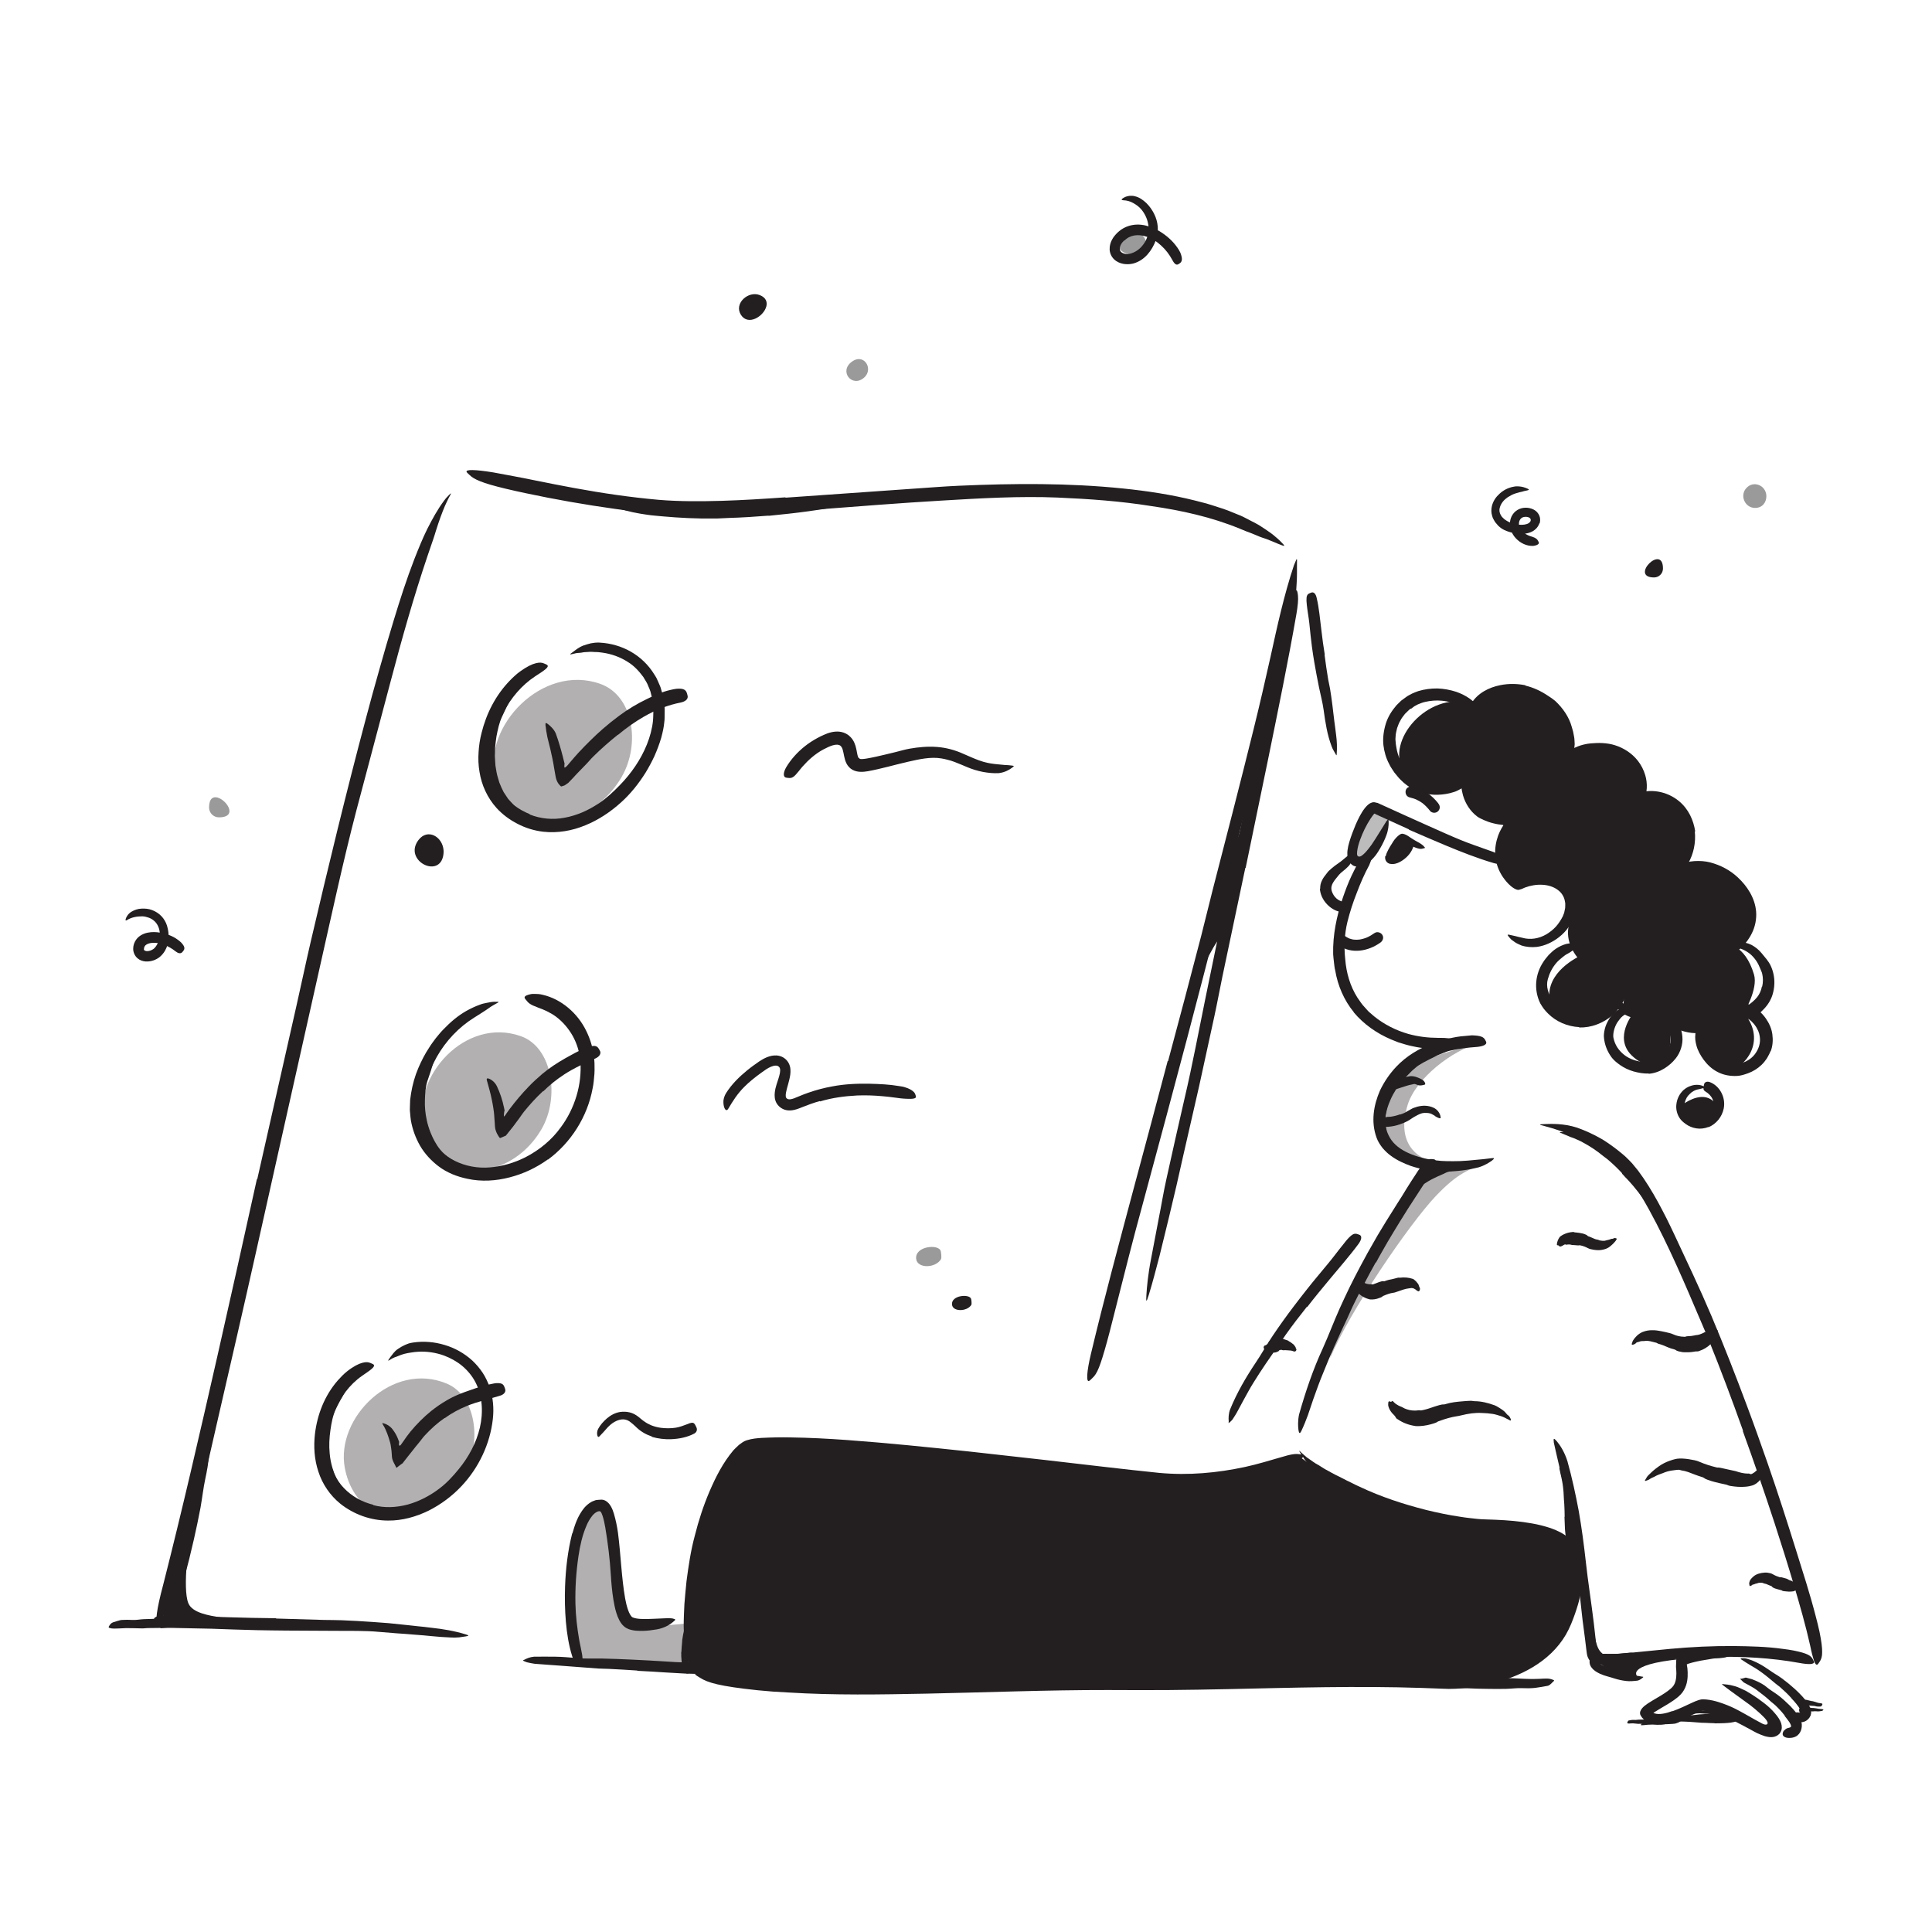
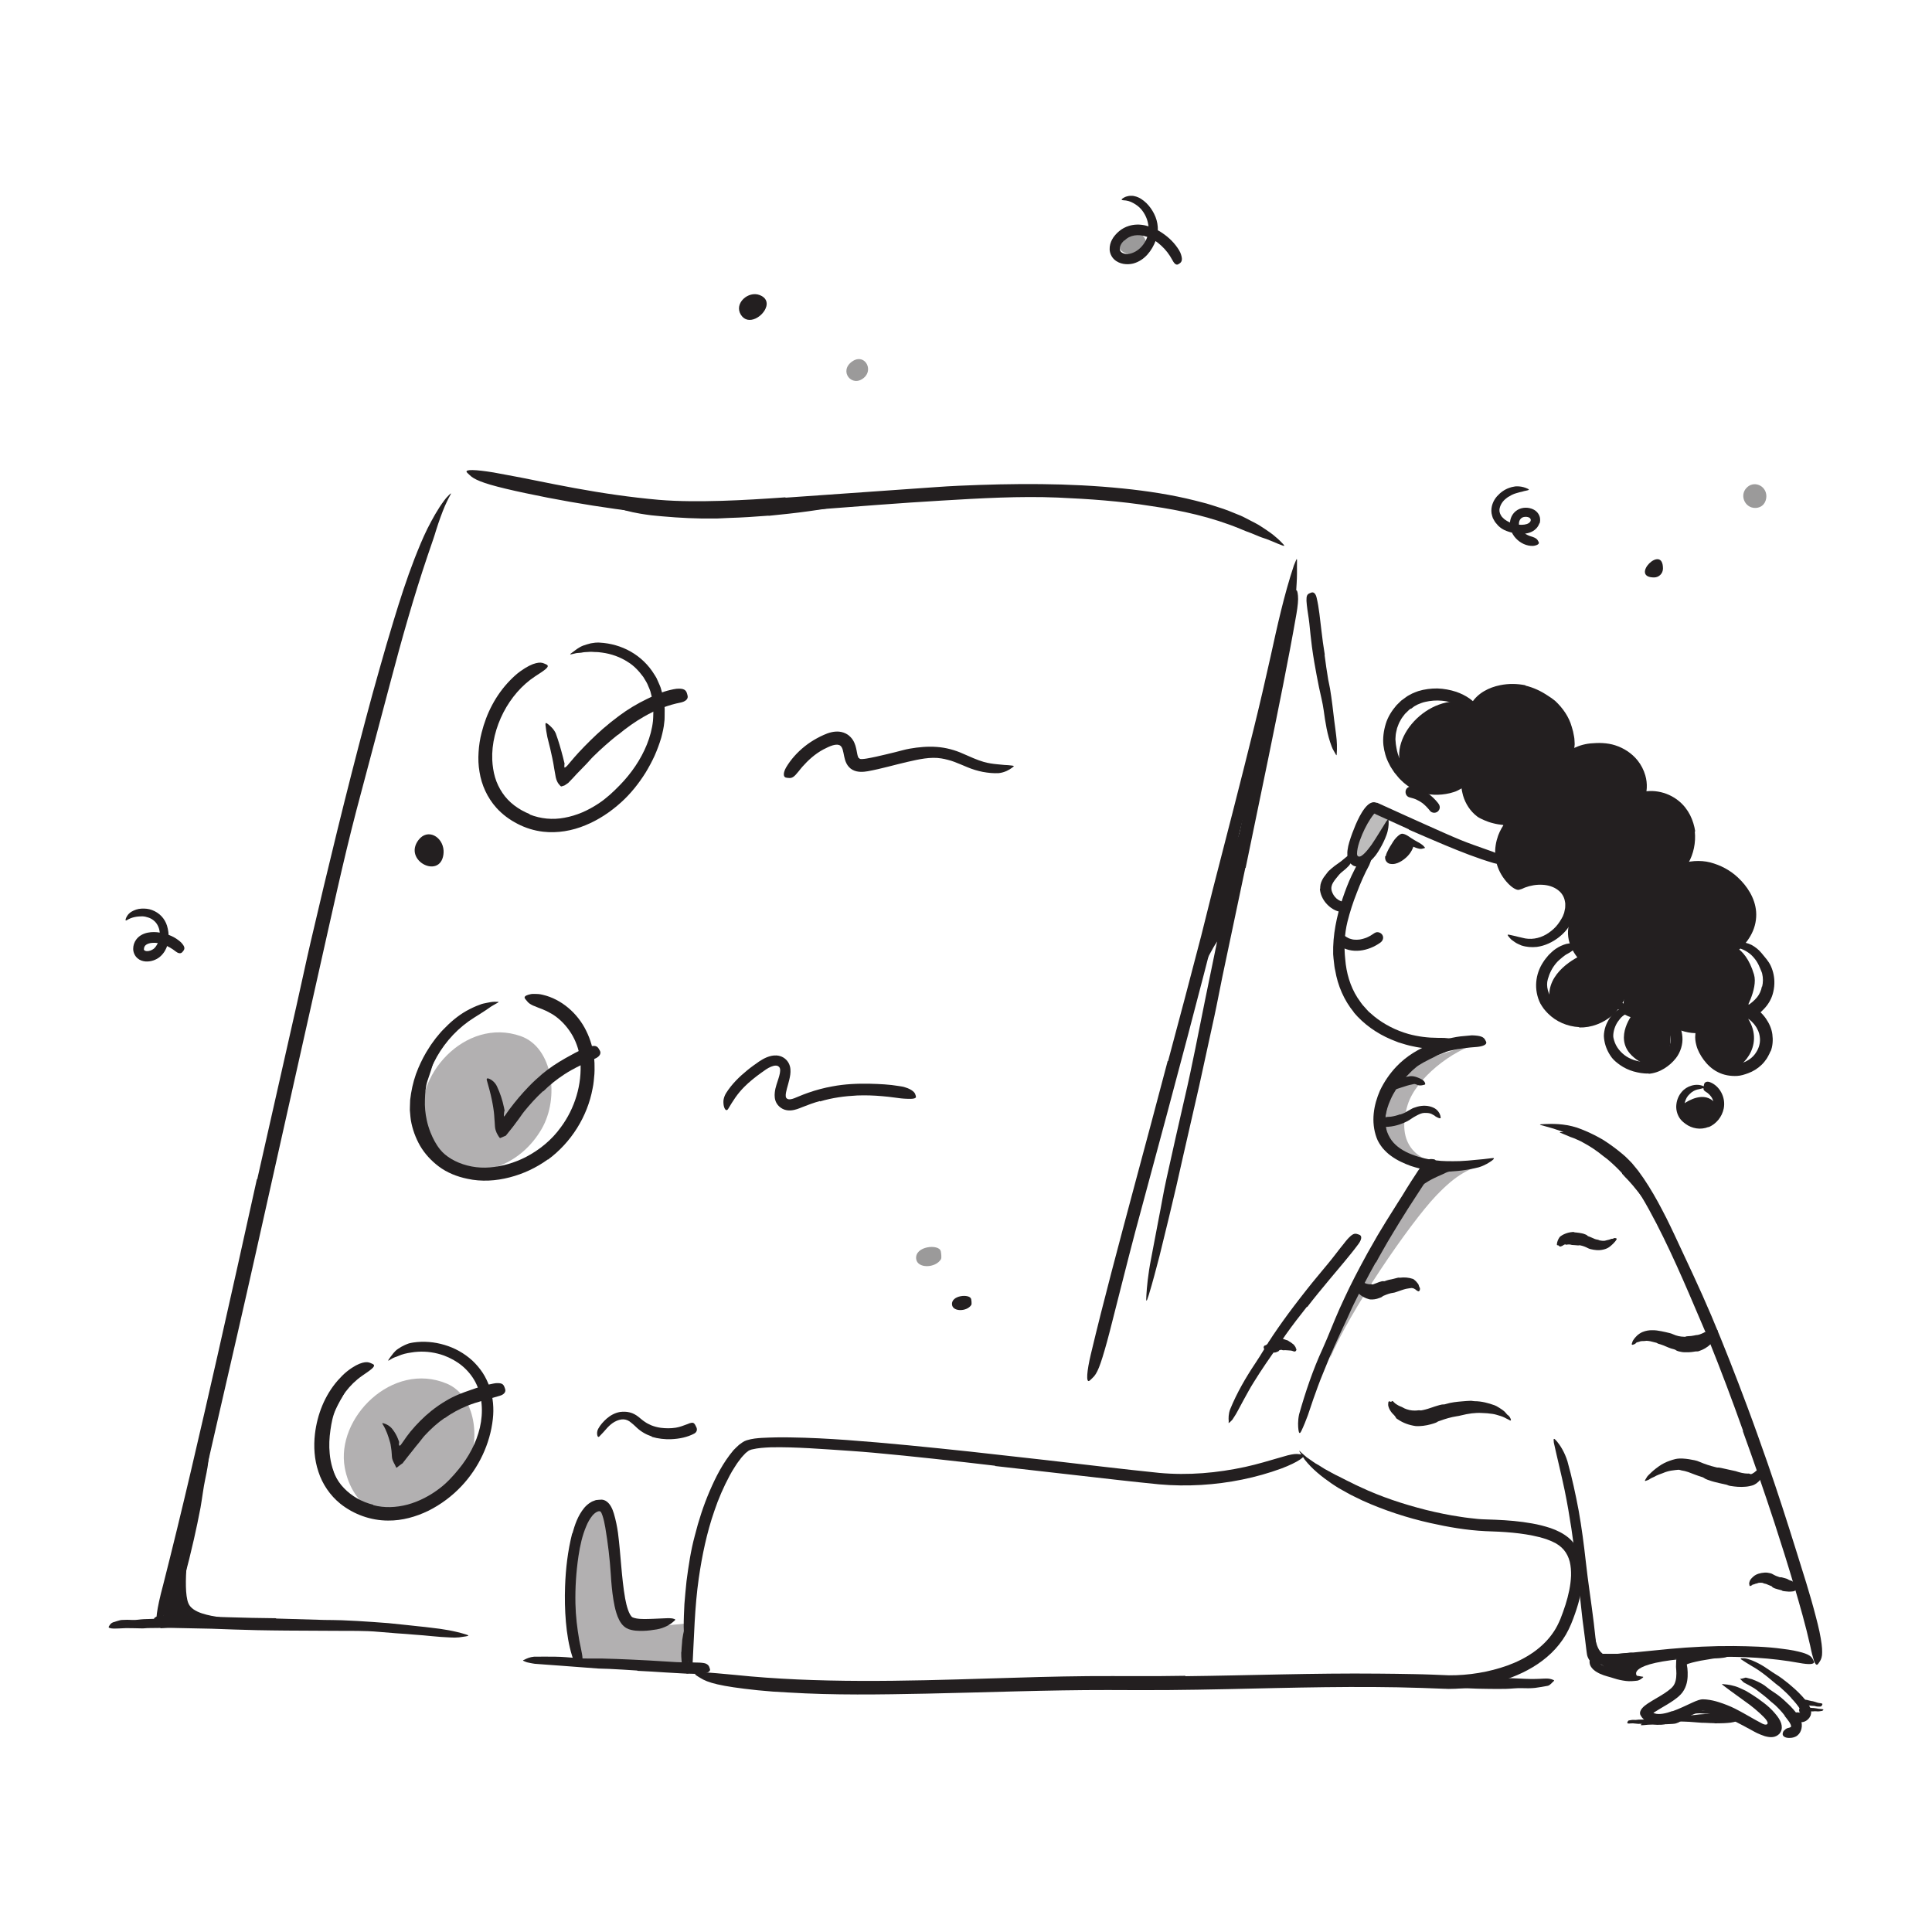
<svg xmlns="http://www.w3.org/2000/svg" id="Layer_1" width="520" height="520" viewBox="0 0 520 520">
  <defs>
    <style>.cls-1{opacity:.35;}.cls-1,.cls-2,.cls-3,.cls-4{fill:#231f20;stroke-width:0px;}.cls-2{opacity:.45;}.cls-3{opacity:.3;}</style>
  </defs>
  <ellipse class="cls-2" cx="304.62" cy="65.4" rx="3.81" ry="3.09" />
  <path class="cls-4" d="M43.17,438.16l-3.47.04c-.42,0-.84.09-1.26.09-1.49-.02-2.99-.09-4.48-.08-.66,0-1.32.09-1.97.09-.84,0-1.68.14-2.54-.15-.27-.12-.25-.24-.05-.54.19-.35.56-.81,1.03-.96l1.26-.39c.42-.12.84-.26,1.27-.25.86-.05,1.72-.06,2.59,0,1.04.08,2.1-.17,3.16-.21l3.49-.11,2.15-.08c1.08-.06,2.17-.08,3.24-.21.83-.1,1.63-.38,2.45-.49.18-.01.36-.04.54-.03.68.01.92.22,1.11.69.04.11.1.21.12.31.09.32-.15.71-.62.99-1.39.99-2.96,1-4.51,1.18-1.16.1-2.33.13-3.49.2v-.06Z" />
  <path class="cls-4" d="M399.45,451.51c1.55.09,3.11.17,4.67.21.57.01,1.14-.06,1.71-.05,2.01.03,4.04.2,6.06.23.9,0,1.8,0,2.69-.05,1.14-.04,2.29-.23,3.46.29.36.14.32.19.03.45-.29.22-.81.96-1.45,1.14-1.15.22-2.3.42-3.46.57-1.16.12-2.33.12-3.51.07-1.41-.06-2.87.16-4.31.19-1.59.03-3.18.03-4.77,0l-2.94-.05c-1.49-.03-2.97-.15-4.45-.15-.57,0-1.14.04-1.71.09-.57.04-1.14.04-1.71.04-.25,0-.5.02-.75-.04-.93-.16-1.2-.51-1.35-1.05-.03-.13-.08-.25-.1-.37-.05-.39.36-.74,1.05-1.03.51-.16,1.02-.31,1.53-.4.51-.08,1.03-.22,1.54-.22,1.03-.07,2.07-.06,3.11-.06l2.33.03c.78.04,1.56.06,2.34.08v.08Z" />
  <path class="cls-4" d="M442.52,464.03c-.38-.02-.76-.04-1.13-.07-.14,0-.27.02-.41.02-.49-.04-.98-.11-1.46-.14-.22-.01-.43,0-.64.02-.27.04-.54.07-.82-.03-.09-.03-.09-.16-.03-.32.06-.16.18-.37.33-.44.55-.13,1.1-.2,1.67-.15.34.03.68-.07,1.03-.08.37,0,.76-.01,1.13-.02.23,0,.47,0,.7-.01.35-.01.71,0,1.05-.06.27-.04.53-.16.79-.25.06-.02.11-.05.17-.05.22-.01.3.08.37.41l.05.22c.04.25-.03.47-.18.59-.45.34-.96.34-1.47.38-.38.02-.76,0-1.14,0v-.03Z" />
  <path class="cls-4" d="M448.47,464.04c-.57.01-1.14.02-1.71.04-.21,0-.41.05-.62.05-.73.02-1.46.03-2.19.07-.32,0-.65.04-.97.07-.41.04-.82.09-1.24.08-.26,0,.01-.41.47-.57.82-.23,1.63-.46,2.48-.46.51-.01,1.02-.15,1.54-.22.56-.07,1.13-.13,1.7-.2.35-.04.7-.08,1.04-.12.53-.07,1.06-.11,1.58-.21.4-.07.79-.2,1.19-.27.09,0,.17-.03.26-.03.34,0,.45.07.56.32.02.06.05.11.07.16.06.18-.05.36-.28.51-.18.11-.35.21-.51.31-.18.08-.36.15-.54.21-.36.15-.74.18-1.12.21-.57.05-1.14.06-1.71.09v-.03Z" />
  <path class="cls-4" d="M460.56,462.64c-.82,0-1.64-.03-2.45-.01-.3,0-.59.05-.89.05-1.05.02-2.12.04-3.17.06-.47.02-.94.07-1.4.12-.59.08-1.2.09-1.8.1-.19,0-.17-.03-.02-.11.15-.08.41-.25.74-.39.58-.24,1.18-.39,1.78-.51.6-.13,1.21-.23,1.83-.28.74-.03,1.5-.17,2.26-.24.83-.07,1.66-.12,2.49-.15.51-.01,1.03-.03,1.54-.04.78-.02,1.55-.02,2.32-.06.6-.04,1.18-.16,1.77-.23.13-.02.26-.05.39-.06.49,0,.64.16.75.5.02.08.05.16.07.24.05.26-.15.5-.5.65-1.04.31-2.14.32-3.24.36-.82.01-1.64.03-2.46.04v-.03Z" />
  <path class="cls-4" d="M460.78,461.39c-.41-.06-.83-.11-1.25-.14-.15-.01-.3,0-.45,0-.54-.04-1.07-.1-1.61-.12-.24,0-.48,0-.71.03-.3.03-.6.07-.91.03-.19-.02,0-.51.34-.61.61-.14,1.23-.24,1.87-.22.38.01.77-.06,1.15-.08.42-.02.85-.02,1.27-.02.26,0,.53,0,.78.01.4,0,.79.04,1.18.02.3-.01.6-.11.91-.15.07,0,.13-.03.2-.03.25,0,.33.08.37.4l.03.22c.02.25-.09.45-.27.53-.54.26-1.09.24-1.65.23-.41-.01-.83-.04-1.25-.07v-.03Z" />
  <path class="cls-4" d="M461.47,463.8c-.86-.03-1.71-.04-2.56-.1-.31-.02-.62,0-.93-.02-1.09-.08-2.2-.17-3.29-.25-.49-.04-.97-.05-1.45-.06-.62-.03-1.24.04-1.85-.19-.19-.06-.16-.12,0-.24.16-.09.47-.4.82-.4,1.26-.09,2.51-.2,3.78-.09.76.06,1.55-.02,2.32-.04.85-.02,1.7-.02,2.56-.01.53,0,1.05,0,1.58-.01.79-.02,1.59-.02,2.38-.1.61-.06,1.2-.21,1.8-.32.13-.03.26-.05.39-.06.5-.05.67.08.8.43.03.08.07.15.09.23.07.24-.11.53-.47.67-1.06.43-2.22.48-3.37.55-.86.04-1.72.04-2.59.05v-.04Z" />
  <path class="cls-4" d="M486.75,459.59c.34.04.68.08,1.02.11.12.01.25,0,.37.01.43.06.86.11,1.29.2.19.03.38.05.57.06.24.02.49.03.72.11.15.04-.06.35-.34.42-.49.07-.98.18-1.47.1-.29-.05-.6,0-.9.02-.33,0-.66,0-.99.01-.2,0-.41.01-.61.02-.31.02-.62.02-.92.08-.23.05-.45.17-.68.27-.05.02-.1.05-.15.07-.18.07-.26-.04-.35-.38l-.06-.23c-.05-.24-.01-.51.12-.61.4-.27.86-.32,1.32-.33.34,0,.69.02,1.03.03v.03Z" />
  <path class="cls-4" d="M486.55,457.6c.34.08.68.16,1.01.24.12.03.25.02.37.05.43.11.85.25,1.27.39.19.06.38.09.56.11.24.03.49.04.71.18.14.08-.15.69-.43.74-.49.03-.98.04-1.45-.1-.28-.1-.59-.07-.89-.09-.32-.04-.65-.07-.98-.11-.2-.02-.4-.04-.61-.06-.31-.02-.61-.05-.92-.01-.24.03-.46.15-.69.25-.05.02-.1.06-.15.07-.19.05-.25-.05-.32-.5l-.05-.3c-.04-.32.02-.64.17-.73.42-.3.89-.32,1.35-.29.35.02.69.08,1.03.13v.04Z" />
  <path class="cls-4" d="M377.18,230.94c.83-1.27,1.67-2.54,2.5-3.81.36-.55.13-1.41-.45-1.71-.63-.33-1.33-.14-1.71.45-.83,1.27-1.67,2.54-2.5,3.81-.36.55-.13,1.41.45,1.71.63.33,1.33.14,1.71-.45h0Z" />
  <path class="cls-1" d="M398.28,280.74c-7.43,1.87-17.16,9.53-19.38,16.55-3.34,10.59,2.52,16.1,11.91,16.1,0,0-19.8-1-19.76-10.07.04-9.09,4.1-13.39,8.83-16.29,4.72-2.91,18.4-6.28,18.4-6.28Z" />
  <path class="cls-4" d="M376.86,299.98c.43-.13.83-.3,1.2-.47l.25-.13.36-.22c.24-.15.49-.28.73-.41.36-.18.69-.42,1.08-.56,1.33-.51,2.84-.78,4.32-.41.64.17,1.3.41,1.82.86.66.56,1.07,1.34,1.14,2.12.09.48-.83.09-1.43-.3-.22-.22-.49-.34-.71-.46-.21-.14-.42-.23-.64-.3-.45-.14-.99-.18-1.62-.16-.75.02-1.52.41-2.23.8-.4.21-.8.44-1.17.7l-.68.45c-.24.14-.49.28-.73.4-.6.3-1.21.54-1.83.75-.95.32-1.93.54-3.01.63-.21.02-.42.04-.65.03-.23,0-.46,0-.73-.06l-.4-.07c-.13-.03-.25-.11-.38-.17l-.39-.19-.31-.3-.28-.27c-.07-.11-.13-.22-.19-.34-.1-.22-.22-.41-.21-.57.01-.16.05-.29.11-.39.12-.21.33-.34.68-.44.16-.04.32-.09.48-.11.54-.05,1.03.12,1.24.27.31.15.46.02.54-.03.15-.04.63,0,1.13-.07.77-.11,1.65-.32,2.48-.64l.03.06Z" />
  <path class="cls-4" d="M377.4,289.98c.51-.08,1.07-.17,1.64-.23.21-.02.4-.11.63-.11.83-.03,1.6.23,2.3.54.31.15.63.27.91.47.36.26.69.63.73,1.1.01.15-.2.22-.46.27-.26.05-.61.14-.76.13-.57.02-.85-.12-1.41-.34-.33-.13-.67.02-1.01.09-.4.07-.84.18-1.3.32-.28.09-.57.17-.87.28-.45.17-.91.26-1.42.46,0,0,0,0,0,0-.49.16-.97.4-1.64.32-.16-.03-.36-.05-.54-.18-.35-.23-.51-.59-.47-.82.04-.25.25-.4.59-.52.16-.05.31-.1.47-.12.81-.1.31-.02.43-.04.04-.03.15-.16.23-.35l.22-.6v-.03s-.03-.03-.02-.05l.03-.07c.03-.09.03-.13.03-.16l.31-.1c.38-.12.85-.18,1.34-.32l.03.06Z" />
  <path class="cls-1" d="M357.98,365.62c5.22-12.67,21.45-36.33,28.5-43.74,5.91-6.2,8.83-7.09,13.94-9.04,0,0-12.85-1.46-18.99,6.33-6.14,7.79-18.54,31.07-20.18,34.93-1.64,3.87-3.26,11.51-3.26,11.51Z" />
  <path class="cls-4" d="M382.04,346.44c.22.26.18.62.03.95-.05.1-.3.21-.39.16-.18-.1-.35-.2-.47-.28-.02-.01-.1-.1-.22-.2-.13-.08-.3-.18-.48-.28-.19-.07-.4-.09-.56-.12-.19.01-.34.04-.43.05-.19.04-.37.07-.53.08-.2.05-.37.06-.57.1-.41.08-.84.25-1.3.39-.46.14-.95.31-1.45.5-.22.09-.46.14-.7.17-.85.11-1.66.41-2.5.77-.13.06-.29.09-.4.24-.09.13-.73.39-1.45.6-.9.26-1.93.2-2.13.12-1.07-.29-2.01-.79-2.74-1.49-.1-.1-.26-.14-.28-.33-.05-.42-.29-.57-.49-.79-.26-.31-.49-.66-.57-1.07-.07-.19.04-.47.09-.69.05-.2.41-.27.47-.25.18.07.29-.12.42-.19.05-.03.11-.06.15-.08.06-.02.52.18.92.29.39.14.78.18.83.21,0,0,.11.06.27.13.16.07.38.13.61.17.45.1.88.08.96.04.09-.02.17.04.27.08-.17.12,1.73-.62,1.8-.65.42-.09.79-.32,1.3-.22.1.02.18-.02.26-.05.72-.28,1.5-.44,2.31-.6.41-.09.82-.23,1.25-.32.08-.02.16,0,.24,0,.1,0,.22.03.32.01,1.05-.13,2.23-.07,3.44.34.13.07.5.33.79.63.27.34.55.63.62.76.11.15.23.73.32.82Z" />
  <path class="cls-4" d="M440.36,361.46c-.24.27-.56.4-.94.49-.12.03-.28-.1-.24-.22.09-.27.17-.52.24-.72,0-.04.09-.2.25-.42.16-.22.35-.53.64-.8.52-.62,1.35-1.11,1.79-1.28.84-.35,1.76-.5,2.6-.48.87-.02,1.68.12,2.45.27.78.15,1.51.32,2.23.5.31.07.62.18.9.31.97.45,1.98.66,2.97.68.16,0,.33.05.49-.06.13-.09.84-.09,1.46-.15.62-.06,1.13-.22,1.26-.23.66,0,1.3-.27,2.12-.65.11-.06.19-.17.37-.15.43.06.6-.18.85-.35.37-.21.76-.43,1.16-.62.21-.09.46-.12.71-.16.22-.04.33.25.32.32-.07.21.15.22.25.3.03.03.08.07.1.1.03.05-.24.62-.46,1.28-.19.69-.55,1.33-.64,1.44-.04,0-.59.81-1.55,1.54-.24.17-.5.34-.75.5-.27.14-.52.27-.75.39-.47.19-.84.35-.97.38-.26.09-.55.07-.82.07-.06,0-.97.19-1.85.22-.87.04-1.71-.01-1.77-.04-.65-.14-1.3-.18-1.85-.61-.11-.08-.24-.09-.36-.13-1.07-.25-2-.71-2.91-1.08-.46-.19-.94-.32-1.39-.45-.08-.03-.16-.09-.23-.13-.1-.05-.19-.11-.3-.13-1.06-.24-2.08-.64-3.02-.46-.1.03-.42,0-.75.03-.34,0-.68.11-.8.18-.15.03-.72.17-.82.29Z" />
  <path class="cls-4" d="M444.19,397.98c-.39.35-.88.46-1.29.61-.13.04-.22-.07-.13-.21.18-.3.36-.59.5-.83.03-.11.58-.71,1.28-1.34.69-.64,1.54-1.28,1.99-1.59.87-.61,1.84-1.1,2.85-1.45.51-.18,1.04-.35,1.57-.47.24-.06.69-.12.99-.13.32-.01.64-.02.93,0,1.18.06,2.22.25,3.24.46.45.09.89.23,1.3.42,1.42.61,2.86,1.08,4.31,1.43.24.06.48.15.74.11.21-.03,1.29.22,2.35.46,1.06.24,2.1.44,2.33.51,1.14.39,2.29.66,3.29.66.16.01.26-.08.42.03.37.23.63.06.86-.06.34-.17.6-.39.92-.68.17-.13.4-.28.62-.46.2-.17.57.05.59.15.05.29.31.15.49.17.06,0,.14.02.18.05.02.02.02.27,0,.67-.07.39-.2.96-.54,1.48-.16.26-.38.49-.58.73-.22.2-.44.39-.65.55-.41.26-.76.46-.87.48-.02,0-.44.17-1.01.27-.59.13-1.33.19-2.06.2-1.47.03-2.86-.24-3.15-.27-.3-.04-.58-.17-.86-.29-.17,0-3.98-.91-4.1-.99-.75-.28-1.53-.43-2.19-.93-.13-.1-.28-.13-.43-.18-1.29-.39-2.51-.89-3.71-1.34-.62-.22-1.24-.35-1.81-.44-.1-.01-.21-.08-.3-.09-.12-.03-.24-.07-.36-.08-.15.02-.23,0-.43.02l-.56.06c-.38.04-.75.09-1.12.15-.74.13-1.48.34-2.18.65-.33.1-1.95.7-2.28.97-.2.12-.96.39-1.11.55Z" />
  <path class="cls-4" d="M471.65,426.58c-.1.15-.4.18-.58.3-.06.03-.16,0-.17-.08-.02-.15-.07-.32-.1-.51-.03-.06.02-.5.24-.97.26-.42.66-.81.88-.99.41-.37.9-.61,1.41-.77.52-.16,1.06-.26,1.63-.29.55-.05,1.05.07,1.54.17.21.05.42.13.6.24.63.37,1.24.63,1.85.81.1.03.19.08.32.03.1-.04.55.09.94.2.39.11.77.21.84.26.39.26.8.42,1.21.54.06.02.12-.02.18.08.15.26.28.19.4.18.18,0,.35-.03.56,0,.11.03.24.1.41.2.15.08.27.39.25.45-.04.16.12.28.2.4.03.04.06.1.08.14.03.06-.22.48-.63.79-.4.31-.89.54-.98.54-.01,0-.19.03-.44.05-.25.03-.58.03-.92.03-.66-.02-1.31-.14-1.45-.15-.14-.01-.26-.11-.38-.19-.02-.02-.51-.12-.94-.25-.44-.12-.84-.25-.87-.26-.3-.16-.63-.2-.83-.53-.04-.06-.1-.08-.16-.1-.5-.17-.93-.41-1.37-.57-.22-.08-.46-.09-.66-.15-.04,0-.07-.05-.11-.07-.05-.03-.09-.06-.14-.07-.49-.06-1.08-.11-1.53.13-.11.02-.71.14-.79.26-.07.02-.48.04-.5.13Z" />
  <path class="cls-4" d="M348.84,363.01c.15.08.11.29-.01.53-.04.08-.23.22-.28.22-.12,0-.23-.02-.31-.02-.05-.03-.74-.28-1-.25-.24,0-.46-.03-.66-.05-.42-.02-.8-.07-1.18-.02-.08.01-.16,0-.24-.04-.27-.13-.56-.06-.81.04-.04.02-.09.02-.11.12,0,.04-.06.08-.12.13-.06.05-.13.08-.29.15-.27.12-.63.23-.72.23-.46-.04-.93-.01-1.52-.14-.09-.02-.18.02-.25-.1-.17-.28-.34-.26-.55-.34-.26-.12-.56-.32-.65-.63-.06-.15,0-.35.05-.5.04-.14.37-.25.42-.26.13,0,.24-.14.37-.22.04-.03.1-.06.13-.08.02-.01.09-.03.18-.07.13-.1.06-.04.09-.08.02-.04.07-.15.1-.3.02-.14.04-.23.04-.24-.01,0,.03-.03.24-.12.19-.09.45-.23.5-.27.05-.04.14,0,.21.01.03,0,.2-.11.51-.26.33-.16.68-.26.7-.27.28-.02.57-.16.86.08.06.04.11.03.17.03.47,0,.93.15,1.35.32.22.08.44.14.65.22.04.02.07.06.1.09.04.03.08.08.13.1.49.22.87.61,1.29.9.1.07.39.6.48.69.05.06.06.38.12.4Z" />
  <path class="cls-3" d="M370.02,217.28c-1.11.45-5.9,6.64-5.52,10.28s2.56,6.47,4.86,3.47,4.6-11.34,4.6-11.34l-3.95-2.42Z" />
  <path class="cls-4" d="M206.84,138.79c-3.58.28-7.16.52-10.74.62-1.31.03-2.61.17-3.92.15-4.62.06-9.24-.17-13.84-.58-1.02-.11-2.04-.17-3.06-.29-1.02-.11-2.03-.3-3.04-.45-2.57-.45-5.15-1.05-7.55-2.12-.75-.32-.67-.21.02-.14.35.03.85.04,1.45.02.6,0,1.29.06,2.03.12,1.32.07,2.63.17,3.92.3,1.31.07,2.61.12,3.9.32,1.3.13,2.61.25,3.91.38,1.31.1,2.63.2,3.95.3,1.58.11,3.2.1,4.82.1,1.63-.06,3.26-.11,4.89-.17,3.57-.16,7.14-.35,10.71-.65,2.2-.17,4.39-.38,6.58-.62,3.32-.37,6.66-.75,9.93-1.27,2.55-.39,5.02-.99,7.53-1.43.55-.1,1.09-.2,1.65-.31,1.04-.18,1.73-.23,2.23-.16.5.05.81.18,1.07.39.12.1.27.18.35.28.26.32-.53.8-2.01,1.3-4.42,1.28-9.19,2.07-13.99,2.72-3.57.5-7.17.87-10.77,1.23v-.06Z" />
  <path class="cls-4" d="M49.14,415.59c.72-2.76,1.38-5.54,2-8.34.21-1.02.37-2.06.62-3.07.86-3.59,1.65-7.19,2.42-10.81.35-1.6.64-3.22.94-4.82.38-2.05.96-4.08,1.43-6.12.15-.63.16-.54.16.01-.02.55.02,1.59.02,2.81-.03,1.07-.03,2.15-.09,3.22l-.35,3.19c-.13,1.06-.27,2.12-.42,3.18-.18,1.06-.38,2.11-.61,3.16-.54,2.52-.83,5.19-1.29,7.79-.53,2.85-1.15,5.69-1.78,8.52-.4,1.74-.81,3.48-1.24,5.22-.64,2.63-1.37,5.25-2.07,7.85-.54,2.02-.94,4.05-1.51,6.07-.12.44-.21.89-.36,1.33-.32.8-.57,1.32-.87,1.62-.34.29-.66.41-1.04.45-.17.02-.35.06-.49.05-.25-.02-.4-.22-.51-.6-.1-.37-.21-.93-.05-1.52.75-3.57,1.89-7.17,2.89-10.88.74-2.75,1.51-5.52,2.16-8.33h.07Z" />
  <path class="cls-4" d="M51.29,413.55c-.29.25-2.27,13.85-.6,17.95,1.09,2.68,5.72,3.33,8.73,3.85,8.64,1.51-14.76,3.47-14.11,0,1.23-6.58,5.98-21.8,5.98-21.8Z" />
  <path class="cls-4" d="M322.28,263.42s6.3-13.39,6.26-10.24c-.04,3.15,7.69-35.94,7.69-35.94l-7.41,19.83-6.53,26.35Z" />
  <path class="cls-4" d="M86.78,392.98c-.36-2.28-.38-4.59-.14-6.85.08-.83.18-1.65.34-2.46.64-2.85,1.71-5.58,3.19-8.06.65-1.11,1.46-2.12,2.27-3.09,1.06-1.23,2.32-2.33,3.8-3.02.45-.23.42-.14.16.21-.17.24-.36.49-.53.72-.22.29-.4.71-.72,1-1.04,1.17-1.89,2.46-2.62,3.81-.2.33-.34.69-.55,1.01-.21.32-.39.66-.57,1-.38.67-.72,1.37-1.05,2.08-.79,1.71-1.15,3.66-1.42,5.56-.3,2.09-.42,4.22-.2,6.33.11,1.3.36,2.59.73,3.84.56,1.89,1.39,3.73,2.6,5.26.94,1.19,2.13,2.1,3.37,2.87.27.18.54.33.82.49.51.33.84.54,1.06.74.21.21.3.42.34.69.02.12.05.25.05.37-.01.37-.61.44-1.6.18-1.44-.44-2.83-1.23-4.04-2.27-1.21-1.05-2.2-2.35-3-3.74-1.21-2.07-1.91-4.36-2.32-6.66h.05Z" />
  <path class="cls-1" d="M124.38,397.69c-6.1,9.24-16.47,11.86-23.21,9.12-4.72-1.92-7.46-6.82-8.37-11.75-2.49-13.44,12.82-28.79,27.45-22.66,8.41,3.53,9.53,17.12,4.14,25.28Z" />
  <path class="cls-1" d="M145.77,303.88c-5.56,9.58-15.76,12.8-22.65,10.45-4.82-1.64-7.84-6.37-9.04-11.24-3.27-13.27,11.12-29.49,26.09-24.21,8.6,3.03,10.51,16.54,5.6,25Z" />
  <path class="cls-4" d="M112.91,303.43c-.57-1.97-.89-4-.96-6.05-.02-.75-.08-1.5,0-2.24.28-2.61.95-5.1,1.84-7.48.42-1.05.85-2.1,1.32-3.11.54-1.33,1.43-2.53,2.45-3.55.32-.32.39-.18.35.24-.05.42-.12,1.17-.32,1.94-.1.34-.15.69-.28,1.01-.13.32-.25.63-.36.96-.23.64-.45,1.29-.65,1.95-.37,1.32-.86,2.6-1.28,3.92-.51,1.59-.6,3.33-.65,4.99-.08,1.83.1,3.69.5,5.51.24,1.13.59,2.23,1.01,3.3.65,1.62,1.47,3.2,2.56,4.55.84,1.05,1.88,1.88,2.95,2.58.23.16.48.29.72.43.83.64,1.09.86,1.12,1.41,0,.12.04.25.03.35-.02.35-.57.45-1.49.25-2.65-.81-4.81-2.95-6.32-5.29-1.14-1.76-1.98-3.68-2.6-5.65l.06-.02Z" />
-   <path class="cls-1" d="M167.34,209.09c-5.8,10-17.47,14.42-24.64,11.98-5.02-1.71-8.16-6.64-9.4-11.72-3.39-13.85,12.66-30.79,28.23-25.3,8.95,3.15,10.92,16.2,5.8,25.04Z" />
-   <path class="cls-4" d="M131.67,205.71c-.06-1.07-.2-2.14-.12-3.2l.07-1.6.22-1.58.14-1.15c.08-.38.15-.76.25-1.13.63-2.64,1.57-5.23,3.03-7.51.57-1.05,1.33-1.99,1.99-2.97.5-.57.99-1.16,1.53-1.69.56-.51,1.19-.95,1.77-1.43.37-.28.32-.24.07.07-.26.31-.66.94-1.18,1.61-.4.65-.82,1.26-1.26,1.86-.4.62-.75,1.29-1.13,1.92-.7,1.31-1.28,2.66-1.93,4.01-.77,1.62-1.14,3.47-1.49,5.26-.16.99-.27,2-.36,3l-.05,1.51-.03.76.04.75c.04.62.06,1.24.12,1.86l.31,1.84c.16.93.5,1.82.74,2.73.36.87.72,1.75,1.16,2.57.39.62.79,1.21,1.19,1.8l1.43,1.59c.19.25.44.43.68.64.86.79,1.06,1.13,1.02,1.58,0,.1,0,.22-.03.31-.08.29-.6.14-1.35-.4-1.18-.74-2.09-1.85-3.03-2.94-.4-.6-.8-1.21-1.2-1.82-.38-.62-.65-1.31-.97-1.97-.11-.25-.23-.49-.34-.75l-.25-.78-.49-1.56c-.14-.53-.22-1.06-.33-1.6-.09-.53-.24-1.06-.26-1.6h.04Z" />
+   <path class="cls-1" d="M167.34,209.09Z" />
  <path class="cls-1" d="M184.89,436.94s-13.72,1.7-15.28-.63-4.22-19.58-4.9-23.21-1.71-8.04-3.05-7.75-4.99,2.86-6,8.42-1.87,13.64-1.66,18.5,1.66,14.46,1.66,14.46l30.11,1.32-.88-11.09Z" />
  <path class="cls-4" d="M183.4,444.63c.03-.8.09-1.6.17-2.4.02-.29.02-.58.06-.87.14-1.01.33-2.02.59-3,.1-.44.2-.88.28-1.31.09-.56.3-1.1.55-1.62.08-.16.16-.12.24.06.08.17.21.48.22.81.05.59-.07,1.13-.11,1.7-.06.56-.13,1.11-.24,1.67-.16.66-.12,1.38-.15,2.07-.03.76-.05,1.52-.03,2.28,0,.47.03.94.07,1.41.06.71.12,1.42.28,2.11.14.53.36,1.04.56,1.54.04.11.1.22.14.33.14.42.06.59-.39.81-.1.05-.2.11-.3.15-.35.15-.7.05-.9-.25-.59-.9-.9-1.96-.99-3.05-.09-.81-.1-1.62-.1-2.43h.04Z" />
-   <path class="cls-4" d="M349.54,391.93s11.2,7.81,14.29,9.31c3.09,1.5,16.84,7.29,25.51,8.5s25.52,2.92,25.52,2.92c0,0,9.79,2.76,10.44,7.22.65,4.46-4.06,19.1-7.52,22.37-3.46,3.27-11.72,8.53-19.62,9.57-7.9,1.04-58.15,1.14-58.15,1.14l-65.79,1.14-65.57-.34s-16.61,1.5-22.51-4.52c-1.25-1.28-.3-5.26-.46-7.39-.98-13.27,6.59-41.48,11.14-47.99s13.02-5.69,13.02-5.69l42.73,2.83,50.2,5.37s20.25,1.63,25.78.82c5.53-.81,21-5.27,21-5.27Z" />
  <path class="cls-4" d="M456.89,445.46c.76-.12,1.54-.21,2.3-.3.28-.03.55-.11.84-.13.99-.08,1.99-.08,2.98-.03.44.02.88,0,1.31,0,.56.02,1.11.08,1.66.21.17.04.15.1,0,.21-.14.1-.41.3-.72.4l-.82.26c-.27.07-.55.09-.82.13-.55.07-1.09.13-1.64.14-.67-.02-1.34.15-2.01.25-.74.11-1.47.23-2.21.37-.45.09-.91.18-1.36.29-.68.16-1.37.32-2.03.55-.51.18-.99.46-1.48.71-.11.05-.21.12-.32.16-.42.15-.59.07-.82-.37-.05-.1-.11-.2-.16-.3-.15-.35-.07-.7.21-.91.82-.61,1.79-.91,2.79-1.19.74-.2,1.51-.35,2.27-.5v.04Z" />
  <path class="cls-4" d="M441.27,451.49c-.92-.09-4.14-3.44,11.07-4.94,3.97-.39-22.18.63-22.18.63,0,0,3.41,3.39,5.38,3.74s5.73.57,5.73.57Z" />
  <path class="cls-4" d="M427.88,441.27c-.13-.87-.25-1.72-.28-2.56-.02-.31-.08-.61-.1-.92-.06-1.09-.12-2.18-.23-3.26-.05-.48-.12-.96-.19-1.43-.07-.61-.14-1.22-.14-1.84,0-.19.07-.18.18-.03.11.15.31.41.43.75.46,1.19.65,2.42.81,3.66.08.75.29,1.51.43,2.26.14.83.28,1.66.42,2.49.09.5.2,1,.33,1.49.21.74.44,1.47.82,2.11.29.5.71.89,1.12,1.25.09.07.19.15.28.22.33.28.34.48.17.87-.04.09-.07.18-.11.27-.14.28-.47.37-.89.21-1.14-.58-1.93-1.74-2.37-2.9-.35-.87-.54-1.75-.72-2.62h.04Z" />
-   <path class="cls-4" d="M421.13,408.25c0-1.11-.05-2.22-.1-3.32,0-.41-.08-.8-.09-1.21-.05-1.43-.14-2.86-.35-4.27-.08-.63-.25-1.24-.36-1.86-.18-.79-.37-1.57-.52-2.38-.04-.25.06-.25.25-.09.18.16.49.48.71.91.34.77.72,1.55.94,2.36.23.81.41,1.64.52,2.48.13,1.01.41,2.03.59,3.05.2,1.12.27,2.26.36,3.39l.14,2.09c.07,1.05.12,2.11.21,3.15.08.81.28,1.59.41,2.38.03.17.08.34.1.52.07.66-.06.87-.6,1.05-.12.04-.25.09-.37.12-.42.09-.79-.15-.96-.63-.48-1.4-.68-2.89-.8-4.39-.04-1.11-.09-2.23-.13-3.35h.05Z" />
  <path class="cls-4" d="M436.62,315.81c-1.12-1.22-2.33-2.38-3.6-3.48-.46-.41-.96-.76-1.45-1.13-1.67-1.38-3.48-2.61-5.41-3.64-.84-.5-1.74-.86-2.63-1.24-.28-.12-.58-.21-.87-.31-.29-.11-.57-.24-.86-.37-.57-.25-1.16-.47-1.75-.72-.36-.16-.31-.17.03-.2.34-.01,1-.14,1.77-.13,1.36.02,2.62.45,3.89.85.62.23,1.25.46,1.84.77.59.3,1.16.65,1.73,1,1.34.86,2.8,1.63,4.14,2.55.71.54,1.44,1.05,2.11,1.64.66.6,1.35,1.17,1.96,1.82.79.76,1.54,1.57,2.24,2.41.55.62,1.02,1.31,1.54,1.96.48.68.96,1.35,1.43,2.02.35.54.72,1.05,1.09,1.57.36.52.69,1.07,1.02,1.61.15.24.31.47.41.74.41.98.4,1.34.05,1.72-.08.09-.15.19-.24.25-.29.22-.75-.04-1.19-.63-1.29-1.75-2.51-3.59-3.97-5.29-.5-.66-1.1-1.25-1.63-1.88-.28-.31-.58-.6-.87-.9-.28-.31-.54-.63-.85-.92l.04-.05Z" />
  <path class="cls-4" d="M384.08,315.43c.8-.37,1.61-.71,2.42-1.02.29-.12.56-.29.87-.39,1.07-.36,2.2-.53,3.3-.74.49-.09.97-.2,1.45-.31.63-.06,1.28-.21,1.92.09.2.09.16.24.01.49-.08.13-.18.29-.3.46-.12.16-.25.26-.41.33-.54.23-1.06.46-1.62.58-.55.16-1.11.3-1.7.42-.71.14-1.34.57-2.02.84-.74.32-1.49.65-2.22,1.02-.45.23-.9.46-1.32.72-.65.39-1.31.79-1.88,1.29-.44.39-.75.9-1.1,1.35-.08.1-.14.21-.22.31-.3.35-.52.33-1.07-.05-.13-.09-.26-.16-.38-.26-.41-.31-.57-.74-.41-1.13.24-.58.57-1.1.97-1.54.41-.44.89-.8,1.38-1.16.73-.51,1.51-.94,2.3-1.36l.03.05Z" />
  <path class="cls-4" d="M373.16,293.2l.74-1.18c.26-.38.55-.74.83-1.11.53-.75,1.17-1.41,1.78-2.09.43-.51.91-.97,1.4-1.42,1.81-1.49,3.78-2.77,5.91-3.67.45-.24.93-.41,1.42-.58.49-.16.95-.37,1.44-.5l1.89-.46c.65-.04,1.31-.01,1.95-.02.4.01.35.03.03.18-.32.14-.88.52-1.53.83l-1.74.7c-.58.21-1.11.56-1.66.81-.56.24-1.1.55-1.65.83-.56.26-1.09.58-1.62.9-.32.19-.65.38-.95.61l-.87.74c-.6.48-1.09,1.08-1.65,1.61-.63.56-1.12,1.25-1.7,1.86-.51.67-1.02,1.34-1.48,2.05l-.79,1.34c-.26.45-.45.94-.67,1.41-.66,1.43-1.11,2.96-1.35,4.5-.05.6-.04,1.21-.03,1.8.02.59.16,1.18.22,1.76.03.26.08.5.15.75.19.94.09,1.26-.43,1.62-.12.08-.23.18-.35.24-.41.21-.85-.12-1.14-.89-.87-2.26-.9-4.96-.29-7.43.22-.92.52-1.82.85-2.71.41-.85.75-1.74,1.26-2.53l.05.02Z" />
  <path class="cls-4" d="M453.1,297.15s4.21-3.24,7.39-1.26c3.18,1.98-.21,6.57-2.74,6.22s-5.1-1.74-4.64-4.96Z" />
  <path class="cls-4" d="M436.49,260.56s1.28,11.03,0,10.1,3.18,1.96,3.18,1.96c0,0-5.45,6.49-.56,11.39,3.3,3.31,7.66,3.68,9.55.19,1.89-3.49.32-10.7.32-10.7l-3.26-4.79s-.72-8.14,1.89-10.15c2.61-2.02,4.31-2.96,4.31-2.96l-7.83-2.43-7.6,7.38Z" />
  <path class="cls-4" d="M449.29,257.04s-4.2,5.83-3.52,9.18,4.06,8.93,8.17,9.21,4.24,5.31,4.24,5.31c0,0,5.14,7.03,7.98,6.94,2.84-.09,9.75-7.27,3.2-15.06,0,0,3.9-6.4,2.73-10.34-2.52-8.46-7.58-8.17-7.58-8.17,0,0-.11,3.59-4.03,4.02-3.91.43-11.19-1.1-11.19-1.1Z" />
  <path class="cls-4" d="M425.81,257.04s-8.82,3.69-8.82,10.77,10.25,7.78,13.57,4.86c3.32-2.92,4.64-7.19,4.64-7.19l-1.64-4.55-7.75-3.88Z" />
  <path class="cls-4" d="M395.3,189.2c-10.84-2.93-22.55,9.94-17.51,18.5,2.73,4.64,6.26,4.4,8.19,4.32,2.93-.13,8.23-1.46,8.23-1.46,0,0,1.81,7.97,5.85,8.73s7.16,1.52,7.16,1.52c0,0-4.67,5.04-3.8,8.8s6.34,7.47,6.34,7.47c0,0,6.8-2.13,9.13,0,2.33,2.13,4.16,7.47,4.16,7.47,0,0-.33,3.93,0,6.14.33,2.21,3.19,9.85,8.24,9.89s9.89-1.6,10.94-4.01c1.05-2.4,3.42-5.72,3.42-5.72,0,0,3.21,5.09,10.39,5.72,7.18.63,11.82.04,13.47-4.71,1.66-4.75,2.56-8.28,0-11.32-2.56-3.04-11.34-7.17-11.34-7.17l-5.95.75s3.08-5.48,1.7-9.51c-1.38-4.03-3.43-7.27-5.5-8.1s-7.36-1.33-7.36-1.33c0,0,1.47-5.82,0-7.9-1.47-2.08-7.9-5.85-9.73-5.84s-8.72,2.43-8.72,2.43c0,0,.27-7.92-1.75-10.37-2.01-2.45-6.95-6.7-10.58-6.88-3.63-.18-10.24,1.66-10.24,1.66l-4.76.92Z" />
  <path class="cls-4" d="M171.54,449.63c-2.55-.17-5.11-.33-7.68-.45-.94-.05-1.87-.03-2.81-.09-3.31-.25-6.62-.5-9.92-.75-1.47-.11-2.94-.21-4.4-.32-.94-.07-1.87-.14-2.81-.21-.47-.06-.93-.16-1.39-.25l-.69-.15c-.23-.06-.45-.18-.68-.26-.56-.25-.48-.24.03-.46.52-.29,1.46-.7,2.54-.79,1.9-.03,3.79-.01,5.69,0,1.9.02,3.8.2,5.71.36,2.29.23,4.68.1,7.03.14,2.59.05,5.18.17,7.77.28l4.79.24c2.42.15,4.85.29,7.25.44,1.87.1,3.72.04,5.58.12.41.01.81,0,1.23.05.38.04.7.08.96.15.26.07.46.19.62.3.33.23.49.5.6.87.05.17.13.34.15.49.07.51-.61.92-1.74,1.13-3.29.16-6.68-.13-10.12-.32-2.55-.16-5.12-.34-7.7-.45v-.07Z" />
  <path class="cls-4" d="M154.05,412.77c.67-2.34,1.4-4.73,3.23-6.97.49-.55,1.05-1.07,1.78-1.49.16-.12.37-.2.57-.28l.76-.28c.5-.08,1.01-.08,1.52-.12,1.02.03,1.86.77,2.39,1.61.12.22.27.44.37.67.09.19.15.34.22.5.13.32.23.64.33.95.53,1.8.87,3.49,1.11,5.2.77,5.99.93,11.94,1.93,17.68.19,1.03.43,2.06.76,3.01.16.47.35.92.57,1.3.11.19.23.35.34.49.12.13.2.19.31.26.22.09.56.23.96.29,1.43.27,3.11.16,4.74.11l2.48-.11c.83-.04,1.67-.1,2.53.01,1.1.26.95.32.15.99-.8.7-2.33,1.61-4.31,1.96-1.2.2-2.43.37-3.72.4-.65.02-1.32,0-2.03-.06-.38-.06-.72-.08-1.15-.2-.21-.06-.39-.09-.63-.18-.23-.1-.47-.21-.72-.34-.47-.28-.92-.71-1.2-1.07-.28-.36-.5-.71-.67-1.05-.35-.67-.58-1.3-.77-1.91-.38-1.22-.61-2.4-.8-3.56-.38-2.33-.57-4.62-.71-6.91-.26-4.16-.79-8.44-1.47-12.5-.19-1.1-.42-2.21-.74-3.18-.08-.24-.17-.47-.26-.68-.06-.13-.09-.2-.16-.3-.11-.2-.34-.31-.57-.25-.12,0-.21.03-.31.08-.18.03-.35.17-.52.26-.18.08-.34.27-.51.41-.18.13-.33.33-.48.52-.62.76-1.15,1.71-1.57,2.73-1.07,2.5-1.69,5.28-2.1,8.06-.63,4.23-.91,8.56-.82,12.83.07,3.32.47,6.57,1.02,9.76.12.71.28,1.38.42,2.08.53,2.58.66,3.33.08,4.14-.12.18-.21.41-.33.54-.33.47-1.47-.41-2.08-2.45-.93-2.97-1.4-6.06-1.68-9.2-.27-3.14-.33-6.33-.22-9.52.17-4.75.71-9.5,1.91-14.27h.07Z" />
  <path class="cls-4" d="M267.8,394.5c-10.9-1.28-21.81-2.51-32.72-3.5-3.98-.36-7.97-.61-11.95-.88-3.51-.24-7.02-.45-10.51-.55-1.75-.04-3.5-.07-5.22-.02-1.71.07-3.48.19-4.96.56-.2.04-.38.09-.49.15-.13.07-.27.09-.41.17l-.84.65c-.54.58-1.11,1.12-1.58,1.82-.25.33-.52.65-.75,1l-.69,1.07c-.48.7-.88,1.46-1.3,2.21-1.62,3.03-3.02,6.22-4.12,9.52-2.03,5.84-3.3,11.98-4.18,18.07-1.13,7.85-1.26,15.79-1.7,23.75-.38,2.5-.28,2.17-.84.08-.27-1.04-.74-2.54-1.02-4.36-.27-1.82-.44-3.97-.5-6.3-.01-2.07.09-4.13.19-6.2.17-2.06.35-4.13.57-6.19.54-4.11,1.14-8.23,2.24-12.26,1.01-4.04,2.31-8.03,3.96-11.9,1.67-3.86,3.57-7.66,6.44-11.07.5-.49.96-.98,1.5-1.45.64-.44,1.17-.94,2.04-1.21,1.51-.47,2.78-.56,4.08-.65,2.59-.13,5.13-.18,7.67-.13,5.09.07,10.17.34,15.2.7,11.06.81,22.08,1.94,33.09,3.11,6.77.76,13.54,1.52,20.31,2.27,10.24,1.16,20.54,2.44,30.7,3.47,7.83.72,15.6.02,23.15-1.61,1.67-.36,3.28-.79,4.93-1.25,3.06-.85,5.05-1.49,6.48-1.86,1.44-.36,2.32-.44,3.12-.32.36.06.82.08,1.07.18.83.32-1.37,1.99-5.91,3.69-6.74,2.47-14.05,3.96-21.54,4.41-3.75.22-7.54.18-11.34-.16-3.75-.35-7.4-.78-11.11-1.18-10.98-1.25-22.01-2.5-33.02-3.75v-.08Z" />
  <path class="cls-4" d="M482.17,457.06c-.94-1.04-1.98-2.03-3.06-2.97-.4-.34-.84-.63-1.24-.97-1.42-1.19-2.86-2.41-4.4-3.47-.68-.48-1.4-.89-2.11-1.31-.9-.55-1.82-1.09-2.7-1.7-.27-.19-.18-.29.15-.32.32-.02.91-.03,1.51.16,2.15.64,4.07,1.74,5.89,3.02,1.07.79,2.3,1.43,3.4,2.25,1.2.89,2.37,1.84,3.49,2.86.69.62,1.35,1.29,1.99,1.98.48.53.95,1.08,1.37,1.7.21.31.41.64.59.99.16.33.37.83.4,1.31.06.37,0,.75-.11,1.11-.15.34-.34.68-.62.95-.52.58-1.33.95-2.18.88-.37-.02-.75-.1-1.09-.29-.57-.31-.78-.58-.88-.84-.1-.25-.04-.5.12-.79.07-.13.14-.27.23-.39.3-.39.84-.39,1.31-.28.42.1.45,0,.53-.06.07-.07.08-.15.07-.19-.01-.05-.04-.07-.05-.07-.01-.01,0,.02-.03-.03-.03-.11-.12-.27-.19-.42-.52-.97-1.45-2.08-2.41-3.08l.04-.05Z" />
  <path class="cls-4" d="M355.33,239.2c-.02-.37.03-.78.1-1.17.1-.37.21-.75.38-1.05.3-.66.68-1.14,1.06-1.62.28-.32.49-.69.79-.97.52-.5,1.06-.93,1.59-1.35l1.63-1.17c.46-.36.89-.74,1.34-1.1.28-.23.55-.48.84-.71.28-.24.65-.38.99-.56.23-.1.3.01.33.31,0,.28.09.86-.09,1.28-.4.68-.78,1.38-1.26,1.96-.52.55-1.07,1.05-1.66,1.5-.73.52-1.27,1.26-1.78,1.9-.57.7-1.05,1.41-1.18,2.05-.11.39-.1.88.04,1.34.22.71.66,1.47,1.31,2.03.5.44,1.15.68,1.76.92.14.05.28.07.41.14.48.22.54.45.34,1.19-.05.17-.08.34-.14.51-.18.56-.61.91-1.14.84-1.54-.21-2.96-1.07-4.1-2.39-.83-.98-1.54-2.32-1.64-3.89h.08Z" />
  <path class="cls-4" d="M335.18,233.6l-6.16,29.21c-.74,3.55-1.39,7.13-2.16,10.67l-4.09,18.76-4.28,18.72c-.63,2.77-1.25,5.55-1.88,8.32-.65,2.77-1.31,5.53-1.96,8.27-.86,3.52-1.72,7.04-2.58,10.56-.93,3.51-1.82,7.02-2.89,10.48-.67,2.16-.75,1.83-.62-.11.11-1.94.43-5.47,1.23-9.56l2.07-10.88c.73-3.62,1.3-7.27,2.12-10.88,1.59-7.22,3.22-14.45,4.89-21.7,2.04-8.67,3.73-17.78,5.56-26.71,2.02-9.81,4.04-19.63,6.06-29.45,1.25-6.04,2.49-12.09,3.74-18.13,1.9-9.15,3.81-18.34,5.7-27.42.73-3.53,1.39-7.04,2.04-10.54.67-3.5,1.34-6.99,2.01-10.49.3-1.54.57-3.06.9-4.6,1.21-5.74,1.9-7.5,3.13-8.52.26-.23.52-.56.73-.69.35-.21.5.3.61,1.41.12,1.12-.05,2.79-.41,4.91-2.18,12.55-4.89,25.68-7.58,38.89-2.03,9.8-4.06,19.65-6.09,29.47h-.09Z" />
  <path class="cls-4" d="M74.31,435.63l12.96.38c1.58.04,3.16.01,4.74.08,2.78.1,5.58.28,8.36.47l4.18.31,4.17.43c1.23.11,2.46.28,3.7.4,1.23.14,2.46.23,3.68.41,3.14.34,6.27.86,9.3,1.8.95.29.79.39-.07.53-.51.07-1.12.16-1.78.26-.73.07-1.57.09-2.47.02-3.2-.11-6.34-.55-9.53-.75-1.59-.15-3.18-.25-4.77-.36-1.59-.13-3.19-.26-4.79-.39-3.83-.36-7.85-.24-11.79-.28l-13.04-.07c-2.68,0-5.37-.08-8.05-.11-4.07-.08-8.15-.25-12.19-.39-3.15-.06-6.24-.13-9.35-.19-.69-.01-1.36-.03-2.05-.09-2.56-.21-3.35-.52-3.79-1.46-.1-.21-.24-.43-.29-.64-.16-.71.94-1.16,2.8-1.17,5.51.02,11.26.3,17.07.46,4.31.14,8.65.23,13,.27v.08Z" />
  <path class="cls-4" d="M364.39,272.44c-2.66-3.23-4.34-7.2-5.01-11.21-.19-.73-.26-1.46-.34-2.19-.09-.73-.17-1.47-.22-2.21-.13-5.19.94-10.23,2.54-15.01.72-2.12,1.51-4.23,2.47-6.24,1.24-2.55,2.5-5.25,4.89-7.02.77-.52.74-.37.65.48-.06.42.01,1.11-.16,1.73-.12.66-.36,1.35-.67,2.06-1.3,2.39-2.38,4.89-3.35,7.45-1.01,2.54-1.86,5.16-2.53,7.85-.79,3.22-.95,6.73-.59,10.04.29,3.65,1.31,7.25,3.28,10.34.65.92,1.24,1.89,2.05,2.69.39.41.73.87,1.16,1.24l1.29,1.11c2.68,2.17,5.87,3.79,9.22,4.74,2.61.72,5.27,1.04,7.94,1.05.59.04,1.16-.03,1.75.02.55.03,1,.08,1.38.12.38.03.69.07.95.14.52.17.82.39,1.08.69.12.14.27.27.35.4.13.22-.03.44-.44.67-.4.23-1.06.51-1.91.65-1.27.17-2.58.39-3.89.29-1.32,0-2.64-.15-3.98-.33-.67-.07-1.33-.24-1.99-.37-.67-.14-1.33-.27-1.99-.48l-1.97-.6-1.93-.77c-3.79-1.6-7.34-4.06-10.07-7.31l.06-.05Z" />
  <path class="cls-4" d="M459.83,303.33c-1.02.41-2.2.55-3.26.37-1.07-.16-2.04-.58-2.87-1.18-.6-.44-1.19-.92-1.61-1.56-.75-1.12-1.05-2.5-.89-3.73.14-1.24.63-2.4,1.42-3.32.69-.83,1.62-1.41,2.59-1.69,1.23-.39,2.64-.32,3.7.36.33.21.24.24-.09.26-.33,0-.93.18-1.51.31-1.04.16-1.95.68-2.55,1.33-.65.57-1.08,1.38-1.3,2.29-.13.55-.06,1.13.11,1.66.18.53.49.97.87,1.38.84.89,2.19,1.4,3.39,1.18.75-.13,1.49-.52,2.08-1.1.89-.87,1.45-2.14,1.22-3.38-.17-.97-.82-1.77-1.53-2.33-.15-.13-.34-.21-.5-.33-.6-.4-.7-.62-.55-1.42.03-.18.05-.37.09-.55.12-.59.74-.94,1.6-.61,2.49.94,4.32,3.96,3.7,7.1-.47,2.26-2,4.13-4.08,5.02l-.03-.06Z" />
  <path class="cls-4" d="M469.15,385.1c-2.91-8.17-5.95-16.29-9.2-24.33-1.18-2.94-2.48-5.82-3.7-8.73-2.17-5.13-4.4-10.24-6.76-15.28-2.37-5.03-4.87-10.01-7.7-14.76-1.28-2.08-2.58-4.18-4.1-6.04-.73-.98-1.55-1.77-2.41-2.6-.91-.8-1.85-1.57-2.81-2.29-4.94-3.75-10.58-6.38-16.66-7.96-1.9-.48-1.66-.49.05-.57,1.68-.05,4.96-.21,8.61.97,1.59.56,3.14,1.23,4.65,1.99.76.38,1.49.79,2.23,1.21.71.46,1.42.91,2.1,1.4,1.37.97,2.69,2.01,3.95,3.11.63.6,1.29,1.25,1.88,1.89l1.63,1.99c2.02,2.7,3.73,5.53,5.32,8.41.79,1.44,1.54,2.9,2.29,4.36.72,1.47,1.45,2.94,2.14,4.43,3.31,7.1,6.82,14.44,9.94,21.8,3.42,8.09,6.61,16.27,9.68,24.5,1.9,5.06,3.69,10.15,5.48,15.25,2.68,7.72,5.2,15.55,7.62,23.3,1.88,6.03,3.8,11.92,5.36,18.01.37,1.33.67,2.66.98,4.03.52,2.55.74,4.27.71,5.51.02,1.22-.27,1.97-.67,2.54-.19.26-.37.6-.56.75-.33.25-.67-.15-.98-1.02-.28-.87-.65-2.26-1.01-4.05-1.19-5.33-2.75-10.78-4.38-16.3-1.64-5.52-3.39-11.1-5.21-16.68-2.71-8.28-5.57-16.57-8.55-24.79l.07-.04Z" />
  <path class="cls-4" d="M480.37,461.77c-.75-.99-1.64-1.93-2.58-2.83-.35-.32-.73-.59-1.09-.9-1.22-1.15-2.56-2.17-3.92-3.2-.6-.46-1.27-.81-1.91-1.18-.42-.22-.85-.44-1.26-.68l-.31-.18-.28-.27c-.18-.18-.37-.35-.56-.54-.23-.24-.23-.14.05-.14.14,0,.35-.04.62-.12.16-.05.31-.09.45-.13.08-.03.16-.03.25-.07.07.01.14.02.22.03.5.13,1.01.25,1.5.4.48.18.95.38,1.42.59.92.45,1.84.92,2.62,1.61.95.79,2.07,1.41,3.07,2.17,1.09.85,2.12,1.78,3.11,2.77.6.62,1.18,1.26,1.73,1.96.41.54.79,1.1,1.11,1.79l.22.55c.06.21.09.44.12.66.04.46,0,.8-.09,1.24-.14.65-.49,1.32-1.05,1.77-.54.47-1.36.69-2.02.69-.29.01-.56.01-.84-.04-1.02-.22-1.3-.76-1.07-1.42.06-.15.11-.3.2-.42.37-.37.66-.65,1.08-.76.29-.05.61-.15.8-.26.15-.11.1-.16.11-.22,0-.06-.04-.05-.04-.1v-.2s0-.01,0-.02c-.07-.13-.27-.64-.62-1.08-.15-.23-.33-.46-.52-.7-.18-.24-.36-.48-.57-.72l.05-.05Z" />
  <path class="cls-4" d="M450.18,460.57c1.77-.62,3.51-1.48,5.4-2.35.49-.22.97-.44,1.6-.64.32-.1.88-.25,1.27-.2.32.01.61.01.9.05,1.17.12,2.27.39,3.31.72,1.52.49,2.96,1.05,4.32,1.73,1.9.96,3.69,2.03,5.46,3.02.44.25.88.49,1.32.71.27.14.36.21.57.31.36.15.86.42,1.28.16.2-.15.17-.42.09-.61-.08-.21-.21-.41-.35-.6-.17-.23-.31-.39-.56-.65-.38-.4-.8-.77-1.2-1.16-.82-.76-1.7-1.48-2.58-2.16-2.32-1.72-4.7-3.36-7.04-5.15-.72-.59-.62-.53.19-.42.84.06,2.39.25,4,.95.59.26,1.18.53,1.76.82.56.32,1.11.66,1.65,1.01,1.09.69,2.15,1.43,3.19,2.24.51.41,1.04.8,1.52,1.28l.8.79c.41.45.82.9,1.17,1.36.72.92,1.19,1.86,1.29,2.65.11.78-.03,1.54-.64,2.25-1.02,1-2.29,1.05-3.87.62-.71-.23-1.43-.52-2.14-.85l-.75-.39-.62-.34c-.82-.44-1.64-.89-2.46-1.33-1.63-.87-3.26-1.69-4.88-2.42-1.77-.79-3.6-1.44-5.36-1.57-.59-.02-.43-.06-.97.13-.41.15-.87.35-1.32.55l-2.8,1.26c-1.18.51-2.39.98-3.66,1.34-1.27.35-2.61.62-4.05.54-1.09-.08-2.16-.3-3.32-1.22-.28-.2-.48-.46-.72-.69-.19-.26-.36-.52-.49-.79-.23-.61.08-1.25.47-1.72.39-.49,1-.93,1.49-1.27.41-.28.83-.54,1.24-.78.81-.49,1.63-.97,2.44-1.45.62-.38,1.21-.77,1.77-1.18.54-.4,1.1-.86,1.42-1.29.67-.86.87-2.09.88-3.4.01-.57-.06-1.16-.1-1.76.04-2.28.1-3.07.73-3.65.14-.13.27-.3.41-.39.46-.28,1.02.61,1.49,2.37.44,1.3.56,2.69.5,4.22-.04.76-.14,1.57-.43,2.41-.28.83-.74,1.7-1.42,2.41-.66.7-1.25,1.11-1.86,1.56-.61.43-1.21.8-1.81,1.17-1.19.72-2.39,1.39-3.42,2.06l-.27.18h0s0,0-.01,0c0,0,0,0,0,.01h0c.06.02.23.12.37.15,1.19.39,3.05,0,4.78-.65l.03.07Z" />
  <path class="cls-4" d="M431.03,447.52s-.05-.01-.08-.01c-.21.05-.24.3.05.52.34.25.75.43,1.15.65,1.43.79,3.08,1.4,4.75,1.83.74.19,1.51.29,2.26.4.48.06.97.11,1.45.15.48,0,.96.18,1.45.21.3.04.29.11.05.31-.24.18-.73.62-1.34.76-1.07.13-2.15.23-3.19.09-1.05-.13-2.09-.35-3.1-.68-1.2-.41-2.51-.65-3.77-1.22-.35-.16-.67-.33-1.03-.55-.26-.16-.49-.31-.69-.5-.22-.17-.39-.38-.56-.58-.66-.79-.8-1.86-.31-2.72.1-.14.19-.31.3-.43.21-.15.4-.24.63-.33l.34-.13c.12-.03.26-.04.39-.06.26-.04.53-.07.79-.08.26-.01.54-.03.7-.03,1.32-.02,2.61.05,3.9.01,1-.02,1.97-.19,2.95-.26.22-.02.43-.05.64-.06.81-.01,1.06.15,1.23.74.04.13.09.27.11.4.08.45-.25.83-.85.98-1.76.48-3.6.53-5.43.58l-2.02.05-.49.02c-.11,0-.11,0-.12,0h-.04c-.05-.01-.05-.02-.08-.02l-.05-.06Z" />
  <path class="cls-4" d="M370.28,339.78c-1.01,1.82-2.03,3.65-2.98,5.51-.99,1.84-1.94,3.7-2.86,5.58-.69,1.36-1.25,2.78-1.91,4.16-2.32,4.86-4.53,9.79-6.52,14.8-.92,2.21-1.72,4.49-2.52,6.72-.49,1.45-.98,2.9-1.47,4.35-.53,1.44-1.1,2.86-1.76,4.25-.42.86-.64.66-.77-.23-.13-.89-.21-2.48.16-4.23,1.72-6.04,3.71-12.01,6.38-17.77,1.56-3.46,2.94-7.15,4.52-10.69.86-1.95,1.8-3.86,2.71-5.79.96-1.9,1.9-3.82,2.92-5.69l1.87-3.46,1.95-3.42c.95-1.74,2.05-3.41,3.06-5.13,1.06-1.69,2.11-3.37,3.16-5.04.84-1.28,1.64-2.58,2.42-3.88.79-1.3,1.64-2.56,2.47-3.84.37-.56.7-1.13,1.13-1.66,1.54-1.98,2.22-2.47,3.2-2.35.22.03.47.02.66.09.64.22.43,1.36-.5,2.9-2.78,4.58-5.98,9.15-8.9,13.97-1.11,1.77-2.16,3.59-3.25,5.38-1.02,1.83-2.11,3.63-3.09,5.5l-.07-.03Z" />
  <path class="cls-4" d="M351.77,351.7c-1.95,2.45-3.87,4.94-5.69,7.5-.68.93-1.26,1.91-1.91,2.85-2.34,3.29-4.66,6.62-6.78,10.07-.97,1.52-1.79,3.12-2.67,4.68-.54,1.01-1.09,2.02-1.63,3.03-.27.51-.56,1-.88,1.48l-.47.73c-.17.23-.4.44-.62.65-.63.49-.41.49-.41-.19-.07-.71-.09-1.97.4-3.22,1.8-4.39,4.17-8.5,6.82-12.45,1.6-2.36,3.02-4.96,4.66-7.37,1.79-2.66,3.66-5.26,5.59-7.81,1.19-1.57,2.4-3.13,3.62-4.67,1.84-2.35,3.8-4.62,5.67-6.91,1.48-1.77,2.8-3.61,4.26-5.38.32-.39.6-.8.95-1.17,1.28-1.39,1.86-1.66,2.74-1.34.2.07.42.12.6.23.59.34.44,1.27-.36,2.37-2.39,3.25-5.17,6.38-7.87,9.65-2.01,2.42-4.03,4.85-5.95,7.36l-.06-.04Z" />
  <path class="cls-4" d="M319.01,451.15c17.28-.2,34.63-.86,52.02-.69,3.17.04,6.35.05,9.52.13,1.59.04,3.17.06,4.76.13l4.68.19c5.26.04,10.73-.84,15.73-2.63,4.98-1.8,9.6-4.76,12.46-9.09.73-1.07,1.29-2.23,1.8-3.43.49-1.27.97-2.54,1.37-3.83.81-2.57,1.4-5.21,1.5-7.82.03-1.3-.06-2.58-.35-3.78-.31-1.2-.84-2.29-1.6-3.19-.77-.89-1.74-1.62-2.93-2.14-.56-.3-1.2-.49-1.8-.74-.64-.18-1.26-.42-1.92-.56-4.64-1.16-9.57-1.44-14.49-1.59-5.09-.25-9.97-1.1-14.82-2.19-6.21-1.39-12.31-3.39-18.15-6.01l-2.16-1.05c-.72-.34-1.44-.71-2.13-1.11-.7-.39-1.41-.77-2.1-1.17-.69-.42-1.36-.86-2.03-1.31-2.64-1.83-5.2-3.85-7.2-6.4-1.14-1.68-1.57-2.41-1.49-2.4.09,0,.76.72,2.04,1.78.72.45,1.49,1.08,2.46,1.69,1.05.52,2.02,1.32,3.29,1.94.62.33,1.24.7,1.91,1.04.68.34,1.39.65,2.09,1.04.69.39,1.46.72,2.21,1.1.75.39,1.53.77,2.34,1.13,5.68,2.68,11.7,4.66,17.81,6.21,3.06.75,6.16,1.4,9.27,1.85,1.56.26,3.12.41,4.68.58,1.39.14,3.11.12,4.72.21,3.27.14,6.57.4,9.89,1,1.66.29,3.32.71,4.99,1.26,1.65.58,3.36,1.37,4.88,2.66,1.52,1.3,2.6,3.09,3.15,4.91.57,1.83.7,3.67.64,5.43-.05,1.77-.34,3.48-.71,5.14-.37,1.67-.86,3.28-1.41,4.86-.33.95-.68,1.87-1.07,2.82-.41.97-.87,1.92-1.4,2.84-1.07,1.83-2.41,3.51-3.93,4.97-3.05,2.94-6.78,5.04-10.65,6.52-3.89,1.47-7.94,2.38-12.03,2.84-2.04.22-4.14.34-6.22.24-1.98-.07-3.96-.15-5.93-.22-17.37-.58-34.81-.06-52.27.32-5.37.11-10.75.21-16.13.25-5.37.05-10.78,0-16.12-.01-16.23-.02-32.56.64-48.72.97-12.56.25-24.91.46-37.37-.31-1.37-.08-2.73-.16-4.09-.24-1.36-.12-2.72-.24-4.1-.36-10.23-1.07-13.42-2.05-15.42-3.32-.46-.3-1.07-.62-1.31-.88-.42-.44.43-.64,2.3-.6,1.87.03,4.74.36,8.44.68,21.91,2.28,45.2,1.68,68.65.94,8.71-.27,17.47-.54,26.25-.62,8.82-.06,17.5.08,26.22-.09l.02.09Z" />
  <path class="cls-4" d="M211.42,133.95l34.16-2.4c4.16-.27,8.32-.63,12.5-.81,14.7-.65,29.5-.77,44.21.74,6.53.67,13.08,1.66,19.42,3.26l3.05.79c1.01.29,2.01.63,3.02.95,2.03.6,3.98,1.42,5.94,2.23.98.39,1.9.94,2.85,1.41.93.51,1.9.93,2.78,1.54.9.56,1.77,1.17,2.64,1.78.44.28.83.65,1.24.99.4.35.82.66,1.19,1.05,1.88,1.86,1.54,1.66-.56.83-1.06-.4-2.44-1.1-4.25-1.65-.89-.3-1.77-.75-2.76-1.12-1-.36-2.04-.76-3.1-1.22-7.59-3.13-15.72-4.94-23.96-6.12-8.23-1.32-16.65-1.91-25.12-2.28-10.15-.42-20.74.18-31.15.81-11.45.66-22.9,1.6-34.37,2.46-7.06.53-14.14,1.01-21.23,1.32-5.37.24-10.78.32-16.19.1-5.43-.23-10.76-.9-16.06-1.62-8.23-1.15-16.27-2.56-24.29-4.27-1.77-.38-3.49-.75-5.26-1.18-3.28-.79-5.41-1.41-6.86-2-1.46-.58-2.26-1.08-2.86-1.68-.27-.27-.65-.57-.79-.8-.48-.77,2.33-.7,7.21.1,3.59.68,7.24,1.32,10.89,2.08,3.65.74,7.33,1.47,11.04,2.15,7.41,1.36,14.97,2.47,22.56,3.14,5.54.46,11.23.43,16.93.27,5.7-.17,11.43-.54,17.16-.94l.02.09Z" />
  <path class="cls-4" d="M69.24,317.39l10.59-46.86c1.3-5.7,2.48-11.42,3.81-17.11,4.68-20.06,9.53-40.08,14.83-60,1.16-4.42,2.39-8.84,3.64-13.25,1.24-4.41,2.51-8.8,3.84-13.14,1.7-5.59,3.49-11.17,5.61-16.64,1.08-2.73,2.17-5.46,3.48-8.1,1.34-2.62,2.75-5.23,4.53-7.6.54-.74,1.04-1.21,1.33-1.51.3-.3.45-.41.47-.36.06.12-.47.85-1.11,2.25-.68,1.38-1.47,3.41-2.31,5.88-.2.62-.41,1.27-.63,1.94-.22.67-.4,1.39-.66,2.09-.49,1.42-1.01,2.93-1.54,4.5-3.77,11.15-6.99,22.55-10.01,34.02-3.05,11.49-6.1,23-9.17,34.56-3.62,13.86-6.74,28.45-9.97,42.74-3.53,15.73-7.06,31.47-10.58,47.21-2.17,9.69-4.33,19.38-6.5,29.06-3.28,14.67-6.68,29.39-10.03,43.94-2.62,11.31-5.03,22.43-7.86,33.58-.63,2.45-1.2,4.86-1.91,7.32-1.29,4.56-2.27,7.53-3.11,9.57-.43,1.02-.81,1.8-1.19,2.43-.41.62-.8,1.09-1.2,1.49-.36.37-.76.88-1.03,1.06-.89.64-.44-3.24,1.35-9.87,5.04-19.77,9.88-40.8,14.68-61.94,3.55-15.7,7.08-31.5,10.55-47.27h.1Z" />
  <path class="cls-4" d="M314.39,285.59c3.02-11.22,5.99-22.45,8.91-33.69,1.03-4.11,2.05-8.22,3.08-12.33,3.73-14.47,7.48-28.93,11.06-43.43,1.59-6.43,3.09-12.93,4.52-19.35,1.81-8.25,3.61-16.54,6.29-24.6,1.01-2.47.83-2.15.83.14,0,1.14.04,2.77-.09,4.71-.05.97-.12,2.02-.22,3.13-.04.56-.12,1.12-.17,1.71-.1.57-.21,1.16-.32,1.76l-1.26,6.36c-.42,2.12-.95,4.21-1.43,6.32-.97,4.21-1.97,8.41-3,12.61-2.04,8.41-4.17,16.81-6.43,25.22-2.68,10.06-5.12,20.62-7.73,30.94-2.88,11.35-5.84,22.68-8.82,34.01-1.85,6.97-3.71,13.93-5.56,20.89-2.84,10.54-5.69,21.13-8.51,31.59-2.15,8.14-4.13,16.16-6.2,24.23-.45,1.78-.89,3.52-1.38,5.3-1.83,6.61-2.64,8.64-3.95,9.8-.29.26-.61.63-.86.76-.83.45-.69-2.42.48-7.3,3.45-14.48,7.53-29.61,11.59-44.82,3.02-11.29,6.09-22.63,9.06-33.97h.09Z" />
  <path class="cls-4" d="M356.51,176.26c.27,2.21.62,4.44.98,6.67.14.82.36,1.61.49,2.43.48,2.88.81,5.81,1.15,8.71.15,1.29.37,2.58.5,3.86.22,1.64.27,3.31.15,4.98-.04.52-.08.46-.3.05-.16-.28-.32-.57-.48-.84-.21-.35-.43-.76-.58-1.21-1.22-3.2-1.7-6.47-2.16-9.81-.28-2-.81-4.03-1.24-6.06-.45-2.23-.88-4.48-1.27-6.75-.25-1.39-.44-2.8-.64-4.2-.29-2.13-.48-4.28-.71-6.4-.18-1.65-.5-3.25-.67-4.89-.04-.36-.08-.71-.09-1.08-.03-1.35.17-1.79.92-2.07.17-.07.34-.15.51-.19.58-.13,1.07.41,1.29,1.37.69,2.84.91,5.8,1.29,8.77.25,2.21.55,4.42.92,6.64l-.07.02Z" />
  <path class="cls-4" d="M142.55,219.21c2.93,1.17,6.2,1.5,9.41.88,1.61-.29,3.19-.78,4.74-1.43,1.54-.66,3.02-1.48,4.44-2.42,2.07-1.38,3.91-3.08,5.65-4.88,3.08-3.15,5.67-6.88,7.32-10.98.82-2.05,1.41-4.19,1.64-6.36.1-1.09.08-2.19.11-3.29l-.17-1.63-.09-.82c-.05-.27-.13-.53-.19-.79l-.36-1.41c-.13-.47-.36-.9-.54-1.35-.32-.92-.88-1.71-1.38-2.55-1.15-1.54-2.47-3-4.13-4-2.07-1.35-4.47-2.2-6.92-2.53-.62-.08-1.23-.17-1.85-.15-.62-.04-1.24-.1-1.86-.03-.62.04-1.25.04-1.86.19-.61.1-1.29.04-1.9.25-1.56.38-1.42.3-.25-.54.58-.43,1.42-1.15,2.64-1.62.61-.2,1.28-.43,2.02-.6.37-.05.76-.11,1.15-.17.39,0,.8-.07,1.21-.02,2.92.15,5.83.96,8.4,2.43,2.58,1.47,4.8,3.61,6.35,6.17.2.32.41.63.58.96l.46,1.02c.29.69.64,1.36.8,2.08.19.71.42,1.43.57,2.15l.28,2.18c.13.73.06,1.45.07,2.18-.03.73.03,1.45-.09,2.18-.12,1.46-.46,2.87-.83,4.27-.49,1.65-1.09,3.26-1.79,4.84-.72,1.57-1.54,3.09-2.44,4.57-1.84,2.93-4.03,5.68-6.6,7.99-2.82,2.54-6.03,4.7-9.6,6.15-3.54,1.48-7.5,2.17-11.39,1.72-2.39-.28-4.73-1.01-6.84-2.11-2.12-1.08-4.08-2.52-5.69-4.3-2.44-2.71-4.01-6.15-4.56-9.69-.31-1.76-.37-3.55-.25-5.32.1-1.76.37-3.51.81-5.2,1.31-5.26,3.82-10.17,7.65-14.1.84-.86,1.71-1.68,2.7-2.4,1.85-1.33,3.24-1.99,4.28-2.23,1.03-.27,1.71-.16,2.3.12.27.13.59.23.76.39.57.57-.92,1.5-3.31,3.05-3.56,2.35-6.48,5.78-8.51,9.71-2.02,3.93-3.18,8.4-3,12.74.08,1.61.31,3.19.75,4.7.44,1.51,1.13,2.92,1.99,4.2,1.71,2.58,4.38,4.52,7.35,5.71l-.03.09Z" />
  <path class="cls-4" d="M100.44,405.1c2.97.81,6.18.67,9.26-.14,3.08-.84,6.02-2.37,8.63-4.37,1.92-1.45,3.56-3.24,5.08-5.1,2.7-3.27,4.78-7.11,5.75-11.24.95-4.11.71-8.57-1.23-12.3-.87-1.64-2.09-3.11-3.53-4.32-1.45-1.2-3.13-2.12-4.88-2.78-2.27-.82-4.72-1.18-7.11-1.02-.6.03-1.19.11-1.78.21-.59.07-1.18.2-1.76.34l-.86.26-.83.33c-.26.14-.56.21-.86.32-.29.11-.57.24-.84.39-1.29.82-1.21.71-.39-.45.45-.51,1-1.52,2.09-2.21.53-.36,1.13-.72,1.81-1.02.33-.17.7-.27,1.06-.42.38-.11.77-.17,1.16-.24,2.83-.42,5.72-.17,8.44.65,2.73.8,5.3,2.23,7.45,4.18,1.06.99,2.01,2.11,2.82,3.33.8,1.22,1.41,2.56,1.9,3.93.91,2.76,1.15,5.68.83,8.48-.73,6.71-3.82,13.19-8.45,18.09-2.54,2.7-5.56,4.95-8.89,6.62-3.34,1.62-7.05,2.68-10.84,2.64-4.67,0-9.25-1.65-12.88-4.54-2.74-2.22-4.81-5.26-5.88-8.58-1.12-3.31-1.33-6.83-.94-10.21.63-5.24,2.6-10.31,6.13-14.37.79-.88,1.59-1.73,2.53-2.47,1.75-1.38,3.11-2.03,4.12-2.3,1.01-.27,1.67-.18,2.25.1.26.13.58.23.75.38.57.56-.86,1.5-3.12,3.05-3.37,2.35-5.93,5.84-7.51,9.76-1.53,3.93-2.13,8.34-1.31,12.42.59,3.02,1.87,5.87,3.97,8.03,1.04,1.09,2.24,2.01,3.58,2.78,1.36.77,2.81,1.33,4.3,1.7v.09Z" />
  <path class="cls-4" d="M147.43,312.08c-3.09,2.23-6.59,3.87-10.26,4.81-3.63.95-7.6,1.22-11.38.38-2.75-.57-5.47-1.62-7.74-3.35-1.99-1.51-3.72-3.37-4.98-5.52-1.23-2.16-2.08-4.5-2.49-6.91-.1-.6-.13-1.21-.19-1.81l-.08-.91.02-.91c.02-.6.02-1.21.06-1.81l.25-1.78c.39-2.35,1.02-4.63,1.95-6.8.82-1.92,1.77-3.78,2.92-5.51.53-.89,1.19-1.7,1.79-2.54.67-.79,1.3-1.62,2.03-2.34,1.83-1.91,3.86-3.67,6.19-4.99,1.17-.64,2.37-1.23,3.63-1.67.61-.27,1.27-.38,1.92-.51.65-.14,1.3-.26,1.96-.28,1.66,0,1.4-.02.18.68-.3.2-.67.36-1.07.63-.4.28-.84.58-1.31.91-.94.65-2.05,1.29-3.21,2.05-4.16,2.59-7.62,6.27-10.05,10.55-.59,1.08-1.15,2.17-1.62,3.3-.27.55-.47,1.13-.7,1.7-.24.57-.42,1.15-.6,1.74l-.28.88-.21.89c-.15.6-.3,1.19-.36,1.79-.08.6-.2,1.2-.25,1.8l-.07,1.81c.02,2.88.8,5.84,2.4,8.3,1.59,2.47,3.87,4.47,6.49,5.77,2.88,1.44,6.2,2.06,9.5,1.78,3.29-.27,6.62-1.24,9.62-2.77,3.68-1.91,7-4.61,9.44-8.01,3.78-5.07,5.76-11.56,5.28-17.84-.21-2.39-.93-4.71-2.06-6.76-1.15-2.04-2.69-3.83-4.5-5.19-.8-.6-1.66-1.06-2.54-1.51-.84-.37-1.53-.69-2.14-.88-.3-.1-.56-.24-.81-.34-.25-.08-.47-.17-.68-.26-.81-.39-1.29-.72-1.68-1.26-.18-.24-.44-.48-.55-.71-.19-.38.13-.69.97-.95.42-.13.96-.25,1.6-.22.65,0,1.42.02,2.25.24,4.99,1.15,9.4,4.94,11.71,9.7,1.18,2.38,1.93,4.99,2.16,7.68.08.68.08,1.33.08,1.97,0,.65.03,1.3-.03,1.95-.12,1.3-.2,2.6-.48,3.87-1.39,7.63-5.82,14.62-12.03,19.2l-.06-.07Z" />
  <path class="cls-4" d="M231.34,204.24c.78.23,2.78-.23,4.43-.57,1.71-.37,3.44-.81,5.2-1.23,1.28-.31,2.56-.71,3.9-.94,2.35-.41,4.8-.64,7.26-.46,2.45.17,4.93.84,7.08,1.82,1.92.83,3.75,1.69,5.59,2.22,1.19.33,2.43.52,3.67.63.62.06,1.24.14,1.87.18.31.03.63.04.95.05.32.02.64.08.97.1.82.09.74.17.1.62-.62.48-1.89,1.25-3.53,1.43-1.43.08-2.88-.07-4.3-.33-1.43-.28-2.82-.71-4.07-1.23-1.26-.52-2.44-1.04-3.59-1.47-.58-.21-1.14-.41-1.73-.54-.58-.17-1.17-.28-1.78-.39-2.92-.49-6.08.24-9.19.95-3.44.79-6.92,1.83-10.6,2.5-.6.1-1.23.18-1.92.16-.68-.02-1.45-.14-2.17-.53-.73-.38-1.31-1.05-1.64-1.71-.34-.66-.49-1.3-.62-1.88-.15-.7-.25-1.34-.41-1.86-.17-.52-.36-.85-.65-1.07-.24-.16-.48-.24-.83-.26-.35-.01-.76.05-1.17.17-.82.24-1.74.69-2.58,1.13-2.19,1.18-4.03,2.84-5.63,4.65-.36.4-.66.82-1,1.23-1.23,1.54-1.77,1.91-2.78,1.77-.23-.03-.48-.03-.68-.1-.69-.19-.73-1.28.1-2.74,1.26-2.12,2.99-4.06,5.03-5.68,1.02-.81,2.12-1.53,3.29-2.17.58-.32,1.18-.61,1.78-.88.61-.28,1.35-.57,2.18-.75.58-.12,1.24-.2,1.98-.14.77.07,1.63.35,2.31.81.55.39,1.08.93,1.4,1.46.35.54.53,1.05.68,1.51.27.91.37,1.64.49,2.22.11.58.27.92.32,1.01.05.08.01.1.31.18v.09Z" />
  <path class="cls-4" d="M175.47,386.65c-.84-.3-1.67-.65-2.43-1.13-.75-.45-1.48-1.07-2.04-1.63-.41-.41-.82-.72-1.17-1.01-.59-.52-1.24-.81-2.01-.86-.77-.03-1.62.23-2.41.67-.7.39-1.34.95-1.91,1.55-.7.8-1.41,1.61-2.2,2.4-.25.24-.45.06-.54-.36-.09-.41-.09-1.1.24-1.7.57-1.07,1.4-1.97,2.34-2.81.96-.81,2.15-1.51,3.56-1.74.84-.11,1.74-.1,2.6.12.87.2,1.66.67,2.26,1.13.67.52,1.19,1.02,1.75,1.37.55.4,1.16.7,1.8.98.79.31,1.64.54,2.52.66,1.33.17,2.73.19,4.09-.03,1.06-.17,2.07-.58,3.08-.95.22-.08.44-.19.66-.26.85-.26,1.17-.13,1.56.67.09.18.19.36.26.54.24.63,0,1.24-.61,1.58-1.82.97-3.98,1.43-6.25,1.52-1.69.06-3.45-.13-5.17-.63l.02-.07Z" />
  <path class="cls-4" d="M119.69,381.64c-1.91,1.3-3.67,2.9-5.3,4.65-.6.63-1.09,1.37-1.65,2.04-.59.66-1.12,1.38-1.68,2.08-.85,1.04-1.76,2.22-2.58,3.27-.01.08-.02.1-.04.1l-.05.03-.09.07-.19.13-.37.27-.73.56-.18.14-.09.07s-.06-.03-.08-.05c-.06-.08-.1-.17-.14-.26-.09-.18-.18-.43-.3-.63-.12-.23-.28-.47-.44-.88-.07-.2-.17-.4-.23-.69-.06-.29-.08-.68-.1-1.04-.05-.71-.09-1.35-.2-1.91-.03-.3-.08-.57-.13-.84l-.12-.5c-.48-1.68-1-3.3-1.93-4.8-.28-.48-.23-.48.3-.32.53.13,1.54.6,2.26,1.54.64.82,1.16,1.72,1.51,2.66l.26.7c.03.07.04.12.03.1h0s0,.01,0,.01c0,.01-.01.04-.02.08-.01.06-.15,1.01.17.84h.02s.01,0,.01,0c0,0,0-.02.02.06.09-.04.19-.15.29-.29l.57-.8c.63-.94,1.3-1.86,2.01-2.74,1.67-2,3.52-3.88,5.57-5.53,1.27-1.01,2.6-1.94,4-2.75,2.1-1.28,4.42-2.16,6.71-2.93.45-.14.89-.3,1.33-.46l1.35-.41c.45-.13.9-.3,1.35-.41l1.38-.28c.41-.07.81-.2,1.22-.23,1.54-.09,2.05.15,2.38,1.09.07.21.17.43.21.64.14.72-.45,1.36-1.46,1.65-2.99.92-5.95,1.56-8.8,2.71-2.1.86-4.14,1.93-6.01,3.31l-.06-.07Z" />
  <path class="cls-4" d="M146.13,293.71c-1.8,1.67-3.5,3.53-5.09,5.5-.29.36-.55.74-.82,1.12l-.4.57-.48.65-1.28,1.72-1.23,1.54-.6.75c-.11.17-.17.14-.25.18l-.23.09c-.3.12-.6.25-.9.38l-.22.1c-.11-.02-.14-.09-.19-.13-.09-.1-.17-.22-.25-.35-.16-.29-.35-.54-.53-.95-.18-.41-.38-.93-.44-1.68-.06-.75-.08-1.52-.15-2.19-.03-.3-.05-.6-.06-.9l-.08-.81-.15-1.08c-.11-.72-.24-1.43-.39-2.14-.36-1.82-.86-3.57-1.35-5.31-.15-.54.12-.65.71-.39.6.25,1.51.95,2,2,.88,1.85,1.5,3.77,1.9,5.71l.15.73c.02.08.01.09,0,.09,0,0,0,0,0,.01v.03s-.05.12-.07.21c-.04.19-.08.5-.11,1v.22s0,.07,0,.11c.01.03.02,0,.03.01.04-.01.08-.04.13-.09.09-.09.2-.23.31-.39l.32-.47.72-1c1.59-2.12,3.31-4.17,5.18-6.1,1.14-1.19,2.37-2.31,3.63-3.39,1.93-1.62,4.05-3,6.23-4.24,1.71-.92,3.37-1.95,5.22-2.63.4-.16.79-.35,1.21-.49,1.57-.39,2.14-.19,2.62.67.11.2.24.39.32.6.25.69-.25,1.42-1.21,1.88-2.88,1.32-5.76,2.56-8.46,4.33-2,1.3-3.91,2.83-5.67,4.57l-.07-.06Z" />
  <path class="cls-4" d="M166.29,197.76c-2.25,1.81-4.46,3.74-6.56,5.81-.77.75-1.44,1.6-2.2,2.36l-1.85,1.9-.51.53-.75.82-1.47,1.54-.8.55c-.14.11-.25.15-.35.18l-.32.1-.32.11s-.13.03-.18-.02c-.05-.03-.09-.07-.14-.1-.16-.15-.31-.32-.46-.52-.3-.39-.62-.99-.8-1.83-.17-.84-.3-1.69-.44-2.48l-.13-.8-.11-.63-.25-1.26c-.17-.84-.36-1.67-.55-2.49-.26-1.05-.52-2.1-.78-3.15-.23-1.06-.37-2.13-.5-3.22-.08-.68.15-.68.69-.25.53.42,1.52,1.26,2.06,2.44.79,2.14,1.4,4.3,1.96,6.46l.4,1.62c.05.19.02.12.02.15v.05s-.03.12-.03.12c-.01.1-.02.23-.02.39v.28c.01.05.01.11.04.16.02,0,.03,0,.05.01.07,0,.17-.05.28-.15.11-.06.23-.19.35-.31l.09-.09.24-.28.54-.64c.72-.85,1.44-1.7,2.2-2.52,2.08-2.23,4.26-4.4,6.57-6.43,1.43-1.24,2.91-2.43,4.44-3.56,2.32-1.72,4.82-3.22,7.44-4.48,2.03-.99,4.1-1.95,6.4-2.45.5-.12,1-.23,1.53-.29,1.96-.17,2.59.3,2.86,1.34.06.24.15.49.17.72.05.82-.71,1.37-1.84,1.63-3.37.65-6.66,1.92-9.93,3.8-2.41,1.38-4.76,3.05-6.99,4.91l-.07-.07Z" />
  <path class="cls-4" d="M379.23,223.23l-9.08-4.13c0-.11-.01-.04-.02-.07-.14-.13-.3.02-.39.13l-.35.46-.49.7c-1.14,1.73-2.11,3.72-2.83,5.72-.36,1-.66,2.03-.78,3.02-.02.13-.02.24-.03.36v.18s-.02.09-.02.09c0,.12,0,.25.03.37.04.25.24.49.52.49.23.01.46-.08.66-.21.07-.03.3-.23.45-.34.17-.14.33-.3.49-.46.63-.66,1.21-1.42,1.77-2.19,1.39-2.03,2.64-4.21,4.01-6.35.52-.63.56-.5.59.26.02.75-.07,2.09-.6,3.51-.46,1.26-1.05,2.47-1.74,3.65-.35.59-.71,1.19-1.13,1.75-.45.56-.92,1.1-1.5,1.63-.13.13-.31.26-.46.39l-.24.19c-.09.07-.26.15-.38.23-.27.15-.53.34-.82.42-.29.09-.57.23-.86.22-.58.11-1.15-.02-1.68-.21-.51-.25-.92-.67-1.22-1.15-.26-.51-.42-1.08-.48-1.68-.05-.69,0-.97.04-1.38.09-.76.26-1.46.46-2.13.48-1.61,1.06-3.16,1.71-4.7.68-1.54,1.38-3.05,2.49-4.5.38-.47.9-1.04,1.47-1.33.29-.14.61-.26.94-.25.33-.05.63.19.96.16l7.62,3.46,5.92,2.66c3,1.33,5.99,2.7,9,3.93,2.34.96,4.7,1.74,7.05,2.59.52.19,1.03.35,1.55.55,1.91.75,2.44,1.19,2.55,2.08.03.2.08.42.07.6-.05.63-1.01.76-2.47.34-4.32-1.26-8.71-3-13.09-4.82-3.25-1.35-6.48-2.78-9.72-4.17l.03-.07Z" />
  <path class="cls-4" d="M375.55,292.73c-.87,1.55-1.72,3.17-2.12,4.9-.3.85-.36,1.73-.51,2.61-.05.44-.02.87-.04,1.31v.66s.08.64.08.64c.1,1.29.55,2.37,1.15,3.4,1.05,1.81,2.94,3.21,5.1,4.15,2.17.95,4.58,1.57,7.05,1.89,2.19.31,4.43.26,6.64.22,1.42-.05,2.84-.18,4.26-.33,1.42-.13,2.85-.24,4.26-.45.87-.14.84.09.19.61-.66.49-1.95,1.34-3.61,1.84-5.89,1.48-12.21,1.67-18.29-.37-1.79-.66-3.62-1.46-5.28-2.68-.84-.58-1.6-1.33-2.29-2.12-.65-.84-1.25-1.73-1.61-2.73-1.62-4.39-.79-8.91.9-12.78,1.13-2.36,2.61-4.53,4.39-6.41,2.7-2.85,6.14-4.92,9.75-6.23,2.81-.96,5.67-1.83,8.63-2.02.65-.06,1.29-.14,1.95-.18,2.44.07,3.2.45,3.61,1.28.1.2.23.39.27.58.15.63-.86,1.11-2.5,1.26-4.86.34-9.87,1.16-14.1,3.64-3.15,1.76-5.89,4.28-7.78,7.36l-.07-.04Z" />
  <path class="cls-4" d="M443.69,288.93c-.37.02-.8.01-1.12-.02l-.97-.11c-.65-.11-1.29-.24-1.92-.42-1.27-.37-2.5-.93-3.6-1.7-.8-.57-1.58-1.17-2.2-1.94-1.05-1.37-1.77-2.96-2.05-4.58-.08-.38-.13-.86-.15-1.32.02-.44.04-.88.13-1.29.14-.84.41-1.62.78-2.36.64-1.28,1.5-2.57,2.83-3.3.81-.5,1.8-.77,2.74-.69.47.06.92.12,1.34.31.43.13.81.36,1.19.57.46.28.37.27-.09.25-.23,0-.55-.03-.93.03-.38.08-.8.13-1.2.27-.71.2-1.29.49-1.77.9-.49.4-.87.92-1.26,1.46-.75,1.09-1.23,2.57-1.23,3.82-.01.32.11.83.24,1.25.13.44.3.86.51,1.26.42.81.99,1.51,1.64,2.12,1.42,1.36,3.4,2.15,5.5,2.36.69.06,1.23.11,1.81,0,.58-.1,1.16-.3,1.72-.59.85-.43,1.66-1.01,2.36-1.7.69-.67,1.2-1.47,1.46-2.35.42-1.37.06-2.83-.49-4.17-.11-.3-.29-.58-.41-.88-.25-.56-.39-.94-.37-1.28.04-.34.21-.62.52-.94.14-.15.27-.31.42-.43.25-.21.55-.25.9-.13.35.11.74.38,1.04.83.9,1.34,1.62,2.99,1.76,4.94.17,1.93-.51,4.13-1.75,5.71-.94,1.19-1.94,2.04-3.16,2.8-1.2.74-2.62,1.28-4.18,1.4v-.08Z" />
  <path class="cls-4" d="M443.33,273.91c-.88.14-1.72.17-2.58.13-.31-.02-.63.02-.94-.04-1.11-.21-2.2-.67-3.09-1.34-.4-.28-.78-.6-1.11-.96-.21-.23-.43-.46-.56-.75-.13-.29-.2-.62-.19-.94.01-.21.26-.25.6-.24.33.02.82.01,1.06.1.38.2.7.39,1.06.54.3.23.6.45.96.7.45.31,1.04.23,1.59.24.61,0,1.29,0,1.94-.11.4-.06.8-.15,1.18-.28.57-.2,1.15-.44,1.57-.85.33-.32.46-.79.54-1.18.02-.09.02-.18.03-.26.1-.28.35-.25,1.14-.03l.54.14c.6.17,1.02.54,1.05,1.03-.04,1.42-1.11,2.54-2.18,3.19-.82.5-1.71.78-2.57.98l-.02-.07Z" />
  <path class="cls-4" d="M474.29,265.53c.26-1.11.28-2.3,0-3.47-.09-.43-.33-.81-.47-1.24-.29-.73-.63-1.48-1.09-2.17-.47-.68-1.02-1.33-1.67-1.88-.59-.47-1.24-.87-1.92-1.18-.43-.22-.9-.35-1.36-.52l-.35-.1-.34-.19c-.23-.11-.47-.22-.71-.39-.3-.21-.27-.1,0-.22.27-.12.87-.66,1.56-.7,1.16.07,2.36.31,3.44.83,1.05.56,2,1.32,2.75,2.24.88,1.1,1.93,2.17,2.52,3.53.66,1.47.98,3.12.92,4.72-.03.99-.2,1.97-.49,2.92-.44,1.44-1.27,2.77-2.33,3.87-.82.84-1.7,1.7-2.86,2.25-.26.12-.5.26-.79.34-1.05.27-1.46-.03-1.62-1.02-.04-.22-.08-.45-.1-.67-.02-.74.3-1.38.68-1.63,1.14-.76,2.1-1.49,2.89-2.48.59-.75,1.07-1.73,1.26-2.83h.08Z" />
  <path class="cls-4" d="M410.57,184.53c2.24.54,4.25,1.51,6.06,2.73.67.42,1.33.87,1.94,1.38,2.05,1.91,3.72,4.29,4.46,6.96.15.59.37,1.16.46,1.77.11.6.26,1.18.28,1.78.04.38.06.77.06,1.15l-.11,1.14-.07.57c-.04.19-.11.37-.17.55-.12.36-.25.72-.42,1.07-.21.43-.35.32-.6-.11-.26-.44-.66-1.18-.81-1.95-.1-.68-.19-1.34-.37-1.98-.06-.65-.24-1.27-.38-1.89-.38-1.22-.82-2.42-1.47-3.58-.72-1.44-2.05-2.55-3.37-3.53-1.46-1.09-3.12-1.96-4.88-2.5-1.07-.3-2.2-.51-3.35-.54-1.73-.07-3.53.09-5.14.7-1.26.47-2.32,1.29-3.2,2.16-.2.19-.34.42-.54.6-.67.72-.99.82-1.9.43-.2-.09-.42-.16-.62-.26-.65-.32-.85-1.11-.31-2,.8-1.29,1.99-2.37,3.32-3.15,1.34-.79,2.82-1.31,4.33-1.61,2.24-.46,4.55-.43,6.8.02v.08Z" />
  <path class="cls-4" d="M379.76,190.69l-.45.32-.39.38c-.26.26-.53.5-.78.76-.42.59-.93,1.13-1.23,1.8-.4.62-.61,1.33-.88,2.02-.15.72-.38,1.44-.4,2.19-.02.27-.05.55-.05.82l.07.82c.02.55.15,1.08.23,1.63.33,1.91,1.14,3.76,2.38,5.3,1.23,1.56,2.92,2.73,4.8,3.52,1.68.68,3.57.86,5.38.68,2.35-.29,4.54-1.11,6.79-2.1.81-.17.75-.15.47.61-.27.74-1.02,2.06-2.46,2.85-.31.17-.63.35-.96.5-.32.16-.65.31-1,.4-.68.23-1.39.39-2.11.51-1.43.24-2.9.29-4.36.11-2.94-.33-5.74-1.79-7.79-3.89-.33-.29-.61-.63-.89-.98-.28-.34-.57-.67-.84-1.02-.46-.75-1.03-1.45-1.38-2.27-.86-1.56-1.34-3.32-1.56-5.07-.21-1.94.07-3.91.63-5.76.56-1.87,1.64-3.54,2.88-4.99l1.26-1.24,1.42-1.04c.47-.35,1.03-.59,1.54-.88.53-.26,1.09-.43,1.63-.65,1.69-.52,3.43-.73,5.16-.72,1.73.06,3.44.37,5.09.91,2.51.88,5,2.4,6.5,4.91.27.57.57,1.12.8,1.72.62,2.31.19,3.09-.58,3.52-.19.1-.37.23-.56.27-.66.15-1.15-.68-1.48-1.89-.56-1.82-1.65-3.25-3.16-4.28-1.5-1.03-3.42-1.69-5.42-1.86-1.48-.14-3-.02-4.43.31-.73.15-1.39.43-2.05.7l-.92.5-.87.66-.05-.06Z" />
  <path class="cls-4" d="M425.05,276.45c-3.17-.16-6.2-1.45-8.41-3.67-.4-.41-.79-.83-1.14-1.28-.32-.46-.65-.93-.92-1.42-.9-1.79-1.26-3.83-1.1-5.76.16-1.93.82-3.77,1.85-5.33.43-.71.98-1.33,1.51-1.97.59-.57,1.18-1.16,1.86-1.62.87-.59,1.84-1.06,2.86-1.34,1.03-.25,2.12-.21,3.11.13.62.19.51.21.01.51-.25.16-.59.41-.95.73-.36.34-.74.65-1.15.89-.35.25-.73.38-1.07.6-.32.25-.67.45-.97.72-.61.51-1.23,1.01-1.73,1.63-1.03,1.22-1.77,2.69-2.21,4.28-.57,1.95.16,4.06,1.31,5.69,1.21,1.85,3.33,3.12,5.62,3.56,1.41.27,2.89.23,4.26-.18,2.08-.66,4.13-1.97,5.37-3.79.51-.69.79-1.49.98-2.25.03-.39.14-.77.09-1.15l-.02-.55-.11-.53c-.02-.31-.24-.58-.3-.88-.41-1.06-.43-1.51.16-2.32.13-.18.25-.39.39-.56.24-.28.56-.38.97-.27.2.05.42.16.66.32.24.15.48.37.68.68,1.29,1.73,1.61,4.37.93,6.56-.68,2.2-2.05,4.01-3.66,5.42-1.21,1.04-2.59,1.86-4.11,2.43-1.51.58-3.19.86-4.79.82v-.09Z" />
  <path class="cls-4" d="M408.71,235.96s.09.09.14.06l.06-.02s.01,0,.14-.06c.2-.09.4-.16.61-.22l1.24-.38c.85-.18,1.69-.35,2.56-.4,1.72-.12,3.49.05,5.19.65,1.45.48,2.91,1.35,3.93,2.66l.34.43c.1.15.18.32.27.47.16.32.36.63.48.97.22.68.45,1.36.48,2.05.19,1.38-.05,2.69-.35,3.92-.36,1.24-.87,2.45-1.63,3.46-.71,1.04-1.6,1.93-2.57,2.7-1.73,1.34-3.76,2.32-5.94,2.61-1.4.15-2.83.05-4.18-.39-.63-.31-1.31-.53-1.85-.96-.28-.2-.57-.39-.84-.6-.25-.24-.46-.51-.69-.76-.54-.65-.33-.67.4-.5.38.07.86.21,1.43.32.28.06.57.13.86.22.29.08.62.11.92.21,2.19.62,4.48.24,6.43-.89.96-.57,1.87-1.27,2.63-2.11.76-.84,1.36-1.8,1.87-2.79l.36-.94.21-1.02c.1-.35.05-.68.08-1.02,0-.17.02-.34,0-.5l-.08-.48c-.2-1.28-.88-2.35-1.89-3.1-1.1-.85-2.61-1.34-4.18-1.41-1.57-.09-3.2.18-4.71.75l-.83.37-.52.16c-.17.05-.34.12-.52.09-.36-.04-.69-.2-1.01-.38-.32-.18-.62-.41-.91-.65-.23-.19-.42-.37-.62-.57-.76-.78-1.42-1.63-1.96-2.56-.92-1.57-1.49-3.36-1.61-5.18-.13-1.83.19-3.63.79-5.31,1.02-2.66,2.74-4.87,5.04-6.51.51-.36,1.02-.71,1.61-.97,1.09-.5,1.92-.63,2.51-.56.59.08.93.35,1.17.76.11.19.24.37.29.55.13.63-.64,1.09-1.76,1.59-1.71.76-3.3,2.14-4.5,3.71-.6.79-1.09,1.65-1.39,2.48-.33.9-.53,1.9-.57,2.84-.07,1.41.2,2.82.82,4.12.3.65.68,1.28,1.13,1.85.22.28.46.56.71.81.13.12.25.24.38.35.06.06.03.03.05.05l-.03.08Z" />
  <path class="cls-4" d="M404.56,222.04c-.89-.09-1.77-.22-2.63-.45-.86-.2-1.68-.49-2.55-.87-.6-.3-1.24-.54-1.78-.95-1.9-1.44-3.17-3.47-3.81-5.62-.24-.96-.5-1.94-.46-2.95.02-.64.08-1.29.27-1.91.09-.31.21-.61.4-.88.19-.27.48-.48.7-.69.31-.26.38-.13.5.28.06.21.16.49.28.79.06.15.17.33.21.47.02.14.03.27,0,.4-.12.94.12,1.84.27,2.75.19.91.53,1.82.99,2.72.55,1.1,1.64,1.85,2.69,2.44.6.32,1.18.6,1.88.8.69.22,1.41.35,2.13.46.89.1,1.8.16,2.69.07,1.36-.12,2.73-.42,3.9-1.09.92-.5,1.6-1.31,2.19-2.09.15-.16.23-.36.37-.53.51-.61.79-.7,1.64-.35.19.08.39.14.57.23.62.29.85.93.56,1.7-.48,1.1-1.24,2.13-2.24,2.91-.99.78-2.14,1.36-3.33,1.77-1.78.59-3.64.77-5.45.67v-.08Z" />
  <path class="cls-4" d="M438.45,261.92c-1.56.59-3.24.82-4.9.72-1.66-.13-3.29-.63-4.66-1.4-1.02-.55-1.99-1.15-2.83-1.93-1.47-1.36-2.66-3.02-3.4-4.91-.35-.95-.59-1.96-.63-2.99-.05-1.05.12-2.01.35-2.96.41-1.67,1.03-3.28,2.01-4.67.61-.9,1.34-1.75,2.29-2.36.46-.31.97-.57,1.51-.73.27-.08.54-.15.83-.14.28-.01.55-.03.82.03.67.11.55.08.03.28-.26.08-.6.32-.92.63-.15.18-.33.31-.5.48-.16.19-.34.35-.5.55-.31.33-.57.7-.81,1.09-.11.21-.24.38-.36.57l-.34.59c-.43.81-.73,1.69-1.08,2.53-.32.86-.57,1.75-.68,2.63-.12.9-.11,1.67.06,2.56.4,2.11,2.13,4.01,3.97,5.34,2.05,1.53,4.54,2.25,7.01,1.75,1.5-.31,2.97-.98,4.13-2.01,1.8-1.51,2.84-3.85,3.14-6.29.23-1.89-.12-3.79-.73-5.48-.12-.38-.33-.71-.46-1.08-.56-1.32-.66-1.74-.17-2.51.11-.17.2-.37.32-.53.21-.26.51-.33.89-.2.4.13.85.48,1.28,1.04,1.24,1.69,1.87,3.79,2.07,5.89.2,2.12-.04,4.31-.78,6.42-.54,1.55-1.42,3.13-2.66,4.35-1.21,1.24-2.67,2.18-4.25,2.8l-.03-.07Z" />
  <path class="cls-4" d="M476.51,282.96c-.11.37-.29.68-.46,1.01-.18.32-.33.65-.53.95-.41.62-.88,1.19-1.41,1.7-1.05,1.01-2.3,1.77-3.62,2.25-.96.34-1.93.67-2.95.72-1.78.09-3.59-.21-5.16-1.02-1.6-.79-2.85-2-3.84-3.33-.86-1.19-1.61-2.5-1.97-3.94-.25-.91-.38-1.89-.27-2.86,0-.49.18-.96.38-1.4l.35-.63c.12-.21.33-.37.51-.53.54-.35.39-.31.49.24.09.57.53,1.49.62,2.24.02.69.18,1.37.41,2.02l.19.49c.08.16.17.32.23.48.14.32.3.64.48.95.72,1.24,1.71,2.39,2.87,3.22,1.41,1.01,3.4,1.17,5.15.8,1.94-.38,3.78-1.49,4.78-3.23.66-1.08,1-2.29.94-3.51-.05-.92-.28-1.86-.77-2.7-.2-.44-.52-.82-.8-1.22-.35-.35-.65-.75-1.05-1.05-1.18-1.01-2.67-1.56-4.12-1.9-.32-.06-.64-.13-.96-.19-1.19-.29-1.54-.49-1.78-1.36-.05-.19-.13-.39-.17-.58-.12-.63.5-1.14,1.68-1.24,1.75-.16,3.54.33,5.21,1.12,1.67.81,3.22,2.03,4.36,3.69.84,1.22,1.52,2.65,1.73,4.22.21,1.55.11,3.19-.46,4.61l-.08-.02Z" />
  <path class="cls-4" d="M447.78,274.53c-.7-.63-1.31-1.4-1.85-2.21-.24-.44-.49-.86-.67-1.33-.17-.48-.35-.96-.43-1.39-.15-.64-.34-1.26-.39-1.9-.22-2.25.1-4.51.9-6.6.38-.92.76-1.85,1.38-2.65.2-.25.42-.49.63-.74.22-.23.48-.44.73-.64.55-.33,1.12-.67,1.79-.67.41-.02.36.05.2.42-.08.18-.16.49-.28.73-.11.27-.22.58-.38.81l-.42.61c-.13.2-.23.43-.35.64-.2.44-.35.9-.56,1.34-.37.9-.64,1.9-.86,2.95-.29,1.26-.09,2.65.16,3.94.12.72.33,1.43.55,1.99.29.58.64,1.16,1.14,1.67.57.65,1.29,1.21,2.06,1.68,1.17.7,2.49,1.27,3.86,1.48,1.06.18,2.14-.02,3.1-.25.22-.04.42-.12.62-.18.39-.08.64-.09.85.01.22.11.41.35.64.74.11.18.23.35.33.54.33.61.13,1.28-.63,1.72-1.11.57-2.38.85-3.63.83-1.25-.02-2.49-.28-3.68-.66-1.76-.6-3.4-1.55-4.85-2.81l.05-.06Z" />
  <path class="cls-4" d="M464.02,254.23c2.55-1.48,4.72-3.87,5.35-6.68.22-1.02.15-2.08-.03-3.14-.3-1.88-1.19-3.73-2.51-5.25-1.33-1.53-3.08-2.77-5-3.65-1.72-.78-3.56-1.21-5.41-1.26-1.19-.05-2.35.16-3.46.45-1.12.26-2.24.71-3.19,1.48-.6.48-.61.38-.35-.29.26-.64.9-2.03,2.37-2.95.32-.18.65-.39.99-.52.35-.11.7-.24,1.06-.31.72-.19,1.44-.28,2.17-.34,1.45-.1,2.9,0,4.3.35,2.77.74,5.32,2.06,7.43,4.04,2.49,2.32,4.63,5.53,4.92,9.21.16,2.01-.27,4.07-1.15,5.83-.88,1.77-2.11,3.31-3.58,4.53-1.79,1.53-3.91,2.62-6.13,3.28-3.36,1-7.09.91-10.38-.45-2.55-1.07-4.84-2.77-6.4-5.18-.34-.53-.68-1.06-.9-1.67-.41-1.13-.5-1.94-.38-2.51.11-.57.42-.9.91-1.14.22-.11.44-.25.66-.3.77-.16,1.33.61,1.83,1.73.8,1.66,1.9,3.16,3.35,4.3,1.43,1.15,3.11,1.89,5.01,2.15,2.79.39,5.92-.24,8.46-1.79l.05.07Z" />
  <path class="cls-4" d="M456.16,223.79c.3,2.99-.31,6.01-1.78,8.57-.54.93-1.13,1.85-1.89,2.61-2.7,2.71-6.53,3.84-10.03,3.49-1.56-.15-3.13-.44-4.53-1.15-.9-.44-1.75-.99-2.48-1.68-.4-.31-.66-.75-.95-1.15-.15-.2-.27-.41-.37-.64-.09-.23-.24-.43-.28-.69-.02-.69-.04-.56.6-.41.33.06.68.21,1.09.36.21.07.44.13.66.21.11.04.21.09.33.12.09.06.19.12.27.19,2.71,1.63,5.8,2.15,8.95,1.51.96-.13,1.84-.61,2.66-1.14.77-.6,1.49-1.27,2.05-2.05,1.33-1.65,2.02-3.86,2.04-6.08,0-1.37-.22-2.76-.74-4.04-.75-1.93-2.21-3.58-4.12-4.45-1.48-.69-3.15-.71-4.71-.61-.35.02-.69.09-1.03.13-.32.02-.59.05-.82.05-.23,0-.43-.07-.6-.13-.34-.13-.58-.38-.84-.78-.12-.18-.26-.36-.35-.54-.31-.59.14-1.36,1.29-1.87,3.41-1.4,8-.76,11.34,2.02,1.23,1.02,2.25,2.32,2.97,3.74.7,1.39,1.15,2.88,1.38,4.39l-.09.02Z" />
  <path class="cls-4" d="M438.98,207.69c-.81-1.54-2.22-2.86-3.93-3.72-.63-.31-1.31-.48-1.99-.68-2.38-.71-5.05-.72-7.54.17-1.09.41-2.12,1-3.02,1.73-.58.47-1.09,1.01-1.63,1.53-.24.28-.53.54-.76.84-.11.15-.26.29-.41.42l-.4.45c-.35.37-.37.31-.4-.17,0-.24-.07-.61-.07-1.06.02-.43.12-.92.35-1.39.74-1.72,2.18-2.99,3.69-4.03,1.58-.95,3.38-1.51,5.21-1.69,2.18-.21,4.49-.18,6.62.5,2.33.74,4.49,2.13,6.05,4.07.96,1.19,1.66,2.57,2.08,4.02.65,2.2.54,4.63-.36,6.77-.68,1.65-1.66,3.2-3.15,4.37-.32.26-.65.51-1.03.7-.71.34-1.25.42-1.64.35-.39-.06-.65-.35-.86-.76-.1-.19-.21-.36-.26-.54-.17-.6.22-1.3.82-1.72,1.76-1.32,3.19-3.11,3.5-5.21.25-1.57-.06-3.38-.95-4.91l.07-.04Z" />
  <path class="cls-4" d="M442.47,447.29c-2.23.22-4.46.46-6.74.61-1.14.08-2.3.13-3.5.11-.6,0-1.23-.06-1.88-.14l-.55-.11c-.24-.05-.49-.09-.71-.21-.44-.2-.89-.39-1.29-.69-.35-.56-.65-1.15-.7-1.87l-.04-.26-.02-.16-.04-.3-.08-.61-.29-2.41c-.25-2.21-.61-4.4-.84-6.6-.83-7.77-1.7-15.54-2.85-23.26-.52-3.42-1.11-6.86-1.8-10.22-.9-4.32-1.98-8.59-2.92-12.87-.18-1.37.02-1.27.85-.32.81.96,2.07,2.88,2.82,5.36,1.23,4.41,2.19,8.86,3.03,13.34.79,4.48,1.39,9,1.89,13.54.59,5.43,1.49,11.04,2.16,16.58l.5,4.45.25,2.22.12.96c.04.15-.01.33.12.41.12.1.26.14.42.18.19.05.61.11.94.14.71.07,1.47.07,2.22.05,1.53-.04,3.08-.17,4.64-.3,3.76-.37,7.51-.74,11.27-1.11,5.71-.53,11.49-.81,17.2-.77,4.44.06,8.83.15,13.23.77.97.13,1.92.24,2.89.44,3.6.73,4.66,1.34,5.15,2.36.11.23.28.48.32.68.13.71-1.41.77-3.93.3-7.49-1.37-15.52-1.83-23.64-1.59-6.03.17-12.1.71-18.21,1.36l-.02-.07Z" />
  <path class="cls-4" d="M434.22,333.35c.21-.17.51-.14.78-.06.09.03.17.19.12.26-.09.13-.17.28-.26.42-.03.03-.28.36-.6.69-.33.33-.75.7-1,.89-.47.37-1.08.63-1.67.76-1.24.32-2.45.15-3.51-.11-.24-.06-.46-.14-.67-.25-.71-.38-1.41-.63-2.09-.76-.11-.02-.22-.06-.35,0-.11.05-.59-.02-1.03-.05-.45-.03-.81-.04-.89-.06-.43-.16-.92-.15-1.37-.08-.06.01-.1.07-.21,0-.25-.14-.36-.03-.49.03-.18.09-.35.2-.54.32-.1.06-.27.08-.41.15-.14.06-.43-.11-.45-.17-.05-.16-.24-.13-.38-.17-.05-.01-.11-.03-.14-.05-.04-.02-.04-.57.19-1.15.21-.58.61-1.14.72-1.18.02-.03.7-.52,1.5-.8.79-.3,1.67-.38,1.86-.39.19-.03.36.05.53.11.04.01.65.03,1.22.13.57.09,1.1.22,1.14.24.4.17.82.23,1.11.58.06.07.14.09.21.11.64.21,1.19.51,1.75.73.29.11.58.15.86.2.05,0,.1.05.15.07.06.02.12.07.19.08.66.13,1.31.23,1.93-.02.13-.03.97-.2,1.16-.34.1-.07.58-.04.66-.12Z" />
  <path class="cls-4" d="M405.82,380.85c.49.34.71.83.85,1.28.05.14-.11.26-.25.18-.27-.17-.56-.3-.85-.44-.09-.04-.77-.46-1.62-.73-.85-.27-1.76-.54-2.26-.59-.93-.14-1.86-.22-2.78-.24-1.87-.12-3.77.17-5.64.64-.42.11-.84.19-1.27.25-1.47.23-2.94.66-4.47,1.22-.26.09-.53.15-.75.34-.18.15-1.36.56-2.69.83-1.32.28-2.78.29-3.11.23-1.72-.25-3.33-.82-4.72-1.78-.2-.13-.45-.23-.55-.47-.25-.53-.65-.82-1-1.21-.47-.54-.85-1.18-1.03-1.88-.09-.35-.04-.73,0-1.07.03-.31.45-.25.52-.18.2.22.32-.05.47-.11.05-.02.12-.05.17-.05.05,0,.51.65,1.18,1,.6.42,1.33.6,1.44.7.02,0,.22.14.56.3.34.15.82.33,1.33.44,1.03.23,2.1.13,2.36.08.24-.04.5.01.76.03.06,0,.94-.16,1.84-.44.9-.27,1.84-.63,1.92-.64.78-.19,1.53-.56,2.42-.54.18,0,.34-.06.5-.11,1.42-.44,2.94-.6,4.45-.72.77-.06,1.55-.14,2.33-.15.14,0,.28.03.42.05.18.02.36.06.53.06,1.86,0,3.71.49,5.44,1.12.43.12,2.16,1.23,2.51,1.57.23.16.78.9.97,1.04Z" />
  <path class="cls-4" d="M220.71,296.35c-1.63.42-3.2,1.02-4.78,1.64-.85.34-1.81.78-3.11.88-.65.04-1.42-.04-2.12-.39-.66-.33-1.27-.84-1.67-1.53-.29-.48-.45-1.07-.5-1.54-.06-.49-.04-.92,0-1.32.08-.8.26-1.49.46-2.14.35-1.13.74-2.16.91-3.08.08-.45.11-.87.05-1.15-.05-.28-.15-.47-.38-.66-.2-.16-.43-.26-.8-.25-.36,0-.79.11-1.23.29-.9.36-1.74.98-2.68,1.66-1.62,1.17-3.18,2.41-4.54,3.78-.88.88-1.66,1.83-2.36,2.81-.7.99-1.31,2.01-1.94,3.06-.38.65-.82.45-1.11-.4-.15-.43-.22-1.01-.2-1.71.06-.67.3-1.42.73-2.11,1.55-2.45,3.59-4.41,5.68-6.12,1.06-.87,2.11-1.61,3.26-2.41.62-.41,1.28-.79,2.03-1.1.76-.29,1.61-.55,2.63-.48.6.04,1.25.22,1.81.56.55.34,1,.78,1.34,1.35.68,1.16.62,2.36.51,3.27-.27,1.86-.89,3.41-1.14,4.77-.07.36-.1.71-.08.97.02.27.06.37.15.51.22.27.53.44,1.14.36.62-.08,1.36-.41,2.19-.76.85-.34,1.69-.71,2.56-.99,2.13-.75,4.31-1.33,6.52-1.72,3.34-.64,6.76-.78,10.12-.71,2.61.07,5.2.18,7.78.62.57.1,1.14.14,1.69.35,1.04.31,1.66.69,2.07,1.02.41.33.6.64.7,1.02.05.17.13.35.13.5.03.49-.92.62-2.43.54-1.13-.03-2.22-.17-3.31-.33-1.1-.14-2.2-.29-3.32-.37-2.23-.2-4.49-.28-6.76-.19-3.36.17-6.74.61-9.98,1.6l-.03-.07Z" />
  <path class="cls-4" d="M372.96,230.46c.1-.47.22-.73.35-1.04.13-.29.26-.55.4-.82.28-.52.58-1.01.9-1.5.23-.35.42-.74.7-1.08.12-.15.25-.3.38-.45l.21-.22c.09-.09.2-.21.31-.3.43-.37.91-.77,1.46-.62.25.04.51.16.76.27.13.06.25.13.37.2l.23.14.88.59c.52.35,1.06.65,1.6.95.35.19.7.37,1.02.61.33.22.64.48.9.82.17.21.11.24-.16.3-.2.05-.4.1-.56.14-.22.04-.46.04-.69-.01-.83-.15-1.54-.52-2.28-.83-.37-.16-.73-.34-1.08-.52-.17-.1-.35-.17-.52-.29-.07-.05-.2-.13-.21-.15-.01-.03-.03-.05-.05-.08-.04-.06-.11-.15-.19-.13-.07.02-.13.07-.19.13-.02.02-.2.25-.32.41l-.38.56c-.56.84-1.09,1.77-1.46,2.68-.05.14-.1.27-.14.4l-.04.15v.02s.06.01-.09,0c-.18,0-.38.03-.47.05-.12.04-.13.08-.13.07h0c.08-.3-.17.67.17-.67h0s0,0,0,0h0s0,0,0,0h.02s.04.03.09.02c.09,0,.18,0,.3-.05.73-.21,1.57-.81,2.19-1.5.49-.55.85-1.2,1.16-1.83.07-.14.11-.29.18-.42.24-.5.44-.56,1.05-.47.13.02.26.02.38.05.37.05.74.5.62,1.06-.35,1.64-1.28,3.05-2.64,4.1-.5.4-1.06.76-1.78,1.06-.36.14-.78.27-1.32.3-.12.01-.28,0-.44-.02l-.23-.03-.12-.02h-.06s-.06-.03-.06-.03c-.06-.02-.13-.04-.19-.07-.25-.1-.49-.31-.6-.45-.12-.13-.26-.39-.27-.47-.04-.1-.07-.21-.09-.32-.02-.1-.02-.13-.02-.21,0-.14,0-.22,0-.3,0-.09.02-.15.03-.21h.06Z" />
  <path class="cls-4" d="M370,251.1c-.68.49-1.41.93-2.18,1.26.17-.07-.28.1-.36.13-.19.07-.38.13-.58.18s-.39.1-.58.14c-.1.02-.19.04-.29.05-.27.05.05,0-.11.02-.39.04-.77.06-1.16.04-.1,0-.19-.01-.29-.02-.03,0-.31-.04-.16-.01s-.13-.03-.15-.03c-.09-.02-.19-.04-.28-.06-.19-.04-.37-.1-.55-.16-.09-.03-.18-.06-.27-.1-.23-.09.18.09-.04-.02-.38-.18-.74-.4-1.09-.64-.64-.46-1.7-.13-2.05.54-.41.77-.15,1.56.54,2.05,3.39,2.42,7.94,1.53,11.13-.77.66-.47.98-1.31.54-2.05-.38-.65-1.39-1.01-2.05-.54h0Z" />
  <path class="cls-4" d="M387.08,216.18c-.8-1.01-1.71-1.9-2.76-2.65-1.22-.88-2.66-1.47-4.12-1.81-.76-.18-1.66.24-1.85,1.05s.23,1.65,1.05,1.85c.36.09.72.19,1.08.3.17.06.35.12.52.19l.09.04q.12.05,0,0c-.12-.05-.12-.05,0,0l.09.04c.57.26,1.12.58,1.63.94.06.04.11.08.17.13.15.11-.27-.22-.07-.05.11.09.21.17.32.26.21.19.42.38.62.58.4.4.76.83,1.11,1.27.22.28.72.44,1.06.44.37,0,.81-.16,1.06-.44s.46-.66.44-1.06c-.02-.42-.18-.73-.44-1.06h0Z" />
  <path class="cls-4" d="M414.32,140.85c-.15.48-.43.94-.76,1.31-.29.32-.63.59-.99.8-.69.4-1.41.58-2.07.66-1.33.15-2.52.01-3.74-.3-.87-.24-1.76-.53-2.55-1.04-.34-.23-.67-.5-.97-.79-.28-.32-.55-.64-.82-.96-.23-.36-.43-.75-.63-1.12-.12-.42-.28-.83-.34-1.26-.25-1.75.45-3.41,1.47-4.57.92-1.03,2.06-1.86,3.33-2.28.4-.16.82-.25,1.25-.32.42-.11.86-.08,1.28-.07.85.05,1.68.29,2.42.64.47.21.34.33-.12.44-.23.06-.54.13-.88.19-.35.11-.74.23-1.13.29-.69.2-1.34.35-1.94.63-.3.15-.6.28-.86.47l-.42.23-.38.29c-1.04.76-1.73,1.87-1.89,3.01-.07.69.2,1.39.66,2,.3.27.54.58.88.8.33.23.68.44,1.06.62.82.4,1.77.63,2.73.71.96.07,1.93-.03,2.53-.42.1-.07.2-.14.28-.23.08-.08.12-.13.17-.21.09-.15.14-.34.11-.52-.05-.29-.29-.51-.57-.61-.65-.25-1.6-.16-2.04.3-.53.49-.69,1.33-.46,2.12.33,1.24,1.53,2.11,2.71,2.56.26.11.54.17.81.26.99.34,1.31.65,1.56,1.17.06.12.14.24.17.36.13.36-.4.79-1.54.92-1.67.07-3.39-.69-4.66-2.06-1.26-1.33-2.17-3.61-1.15-5.85.35-.71.82-1.29,1.58-1.76.72-.43,1.45-.59,2.17-.61.36,0,.72.02,1.07.1.18.04.36.08.54.15.22.07.43.17.64.28.82.43,1.42,1.2,1.63,2.08.11.53.09,1.09-.07,1.61h-.06Z" />
  <path class="cls-4" d="M302.59,64.69c-.4.39-.71.76-.92,1.19-.21.42-.3.84-.28,1.16.03.32.14.57.38.8.25.23.67.42,1.16.5.35.06.74.04,1.1-.03.36-.06.69-.2,1.08-.36,2.6-1.11,4.64-4.54,3.91-7.68-.24-1.44-.93-2.84-1.86-3.94-.61-.71-1.36-1.25-2.15-1.68-.79-.46-1.7-.72-2.66-.75-.6-.05-.59-.25-.07-.58.26-.18.66-.39,1.19-.5.27-.08.56-.13.88-.12.32,0,.67,0,1.01.1,1.25.25,2.3,1.02,3.18,1.85.87.85,1.57,1.85,2.1,2.92.54,1.07.88,2.25.97,3.48.04.62.04,1.25-.07,1.9-.09.63-.26,1.2-.47,1.78-.51,1.35-1.23,2.65-2.23,3.77-1,1.12-2.29,2.02-3.85,2.43-.86.21-1.75.24-2.63.09-.88-.16-1.78-.53-2.51-1.23-.73-.7-1.17-1.72-1.19-2.68-.03-.97.24-1.84.63-2.59.24-.46.54-.9.88-1.27.33-.37.66-.73,1.06-1.04.77-.64,1.67-1.13,2.62-1.41,1.44-.45,2.97-.45,4.37-.13,1.41.31,2.73.87,3.93,1.6,1.87,1.16,3.49,2.56,4.77,4.42.28.41.55.82.76,1.29.71,1.77.47,2.5-.21,2.93-.16.1-.32.22-.48.28-.57.18-1.04-.41-1.52-1.32-.73-1.35-1.67-2.61-2.89-3.73-1.18-1.11-2.52-1.97-4.01-2.45-2.2-.74-4.46-.47-5.92,1.07l-.05-.05Z" />
  <path class="cls-4" d="M38.71,255.45c.03.23.12.47.73.55.6.06,1.4-.22,1.93-.63.44-.35.76-.87,1.04-1.4,1.04-1.89.79-4.8-1.1-6.27-.41-.33-.89-.59-1.4-.75-.51-.18-1.05-.3-1.6-.32-1.39,0-2.83.21-4.11,1-.4.24-.49.1-.34-.36.14-.46.59-1.32,1.52-1.88.81-.48,1.74-.8,2.7-.83.95-.05,1.95.03,2.87.39.92.35,1.8.9,2.5,1.64.7.74,1.21,1.63,1.5,2.56.66,2.2.67,4.72-.59,6.82-.35.57-.76,1.07-1.3,1.54-.54.46-1.16.78-1.81,1-.65.21-1.34.32-2.07.27-.72-.06-1.51-.29-2.13-.83-.77-.63-1.2-1.64-1.2-2.55-.01-.92.28-1.76.78-2.47.79-1.11,1.98-1.66,3.11-1.9,1.15-.23,2.28-.2,3.37,0,1.69.29,3.35.86,4.77,1.92.31.23.62.46.9.75,1,1.08,1.03,1.66.53,2.27-.12.14-.22.3-.36.41-.47.37-1.09.16-1.71-.33-.93-.75-1.95-1.31-3-1.74-1.05-.41-2.2-.62-3.25-.54-.78.06-1.42.29-1.79.62-.31.23-.51.84-.44,1.07l-.07.02Z" />
  <path class="cls-4" d="M206.25,82.49c-.69,2.65-4.9,5.32-6.84,2.23-1.92-3.05,1.98-6.53,5.1-5.29,1.66.66,2.06,1.86,1.75,3.06Z" />
  <path class="cls-2" d="M233.64,99.44c-.02.78-.36,1.6-1.13,2.25-3.21,2.73-6.87-1.82-3.12-4.42,2.31-1.6,4.31.18,4.25,2.17Z" />
  <path class="cls-2" d="M475.42,133.52c.01,1.6-.98,3.19-3.04,3.19-2.68,0-4.18-3.24-2.41-5.28,1.97-2.27,5.42-.77,5.45,2.09Z" />
  <path class="cls-4" d="M447.59,153.02c0,1.33-1.07,2.4-2.4,2.4-6.7,0,2.4-9.22,2.4-2.4Z" />
  <path class="cls-4" d="M119.39,228.92c.02.36,0,.74-.05,1.13-.96,6.63-10.88,1.59-6.72-3.94,2.47-3.28,6.54-.92,6.77,2.81Z" />
-   <path class="cls-2" d="M61.54,217.35c.57,1.33.14,2.63-2.62,2.64-1.46,0-2.65-1.19-2.65-2.65,0-4.8,4.24-2.36,5.27.01Z" />
  <path class="cls-2" d="M253.21,336.75c.08.34.29,1.78.05,2.17-1.49,2.46-6.35,2.54-6.67-.07-.43-3.51,6.15-4.09,6.61-2.1Z" />
  <path class="cls-4" d="M261.38,349.63c.06.25.22,1.32.04,1.6-1.16,1.82-4.93,1.88-5.18-.05-.34-2.59,4.78-3.02,5.14-1.55Z" />
</svg>